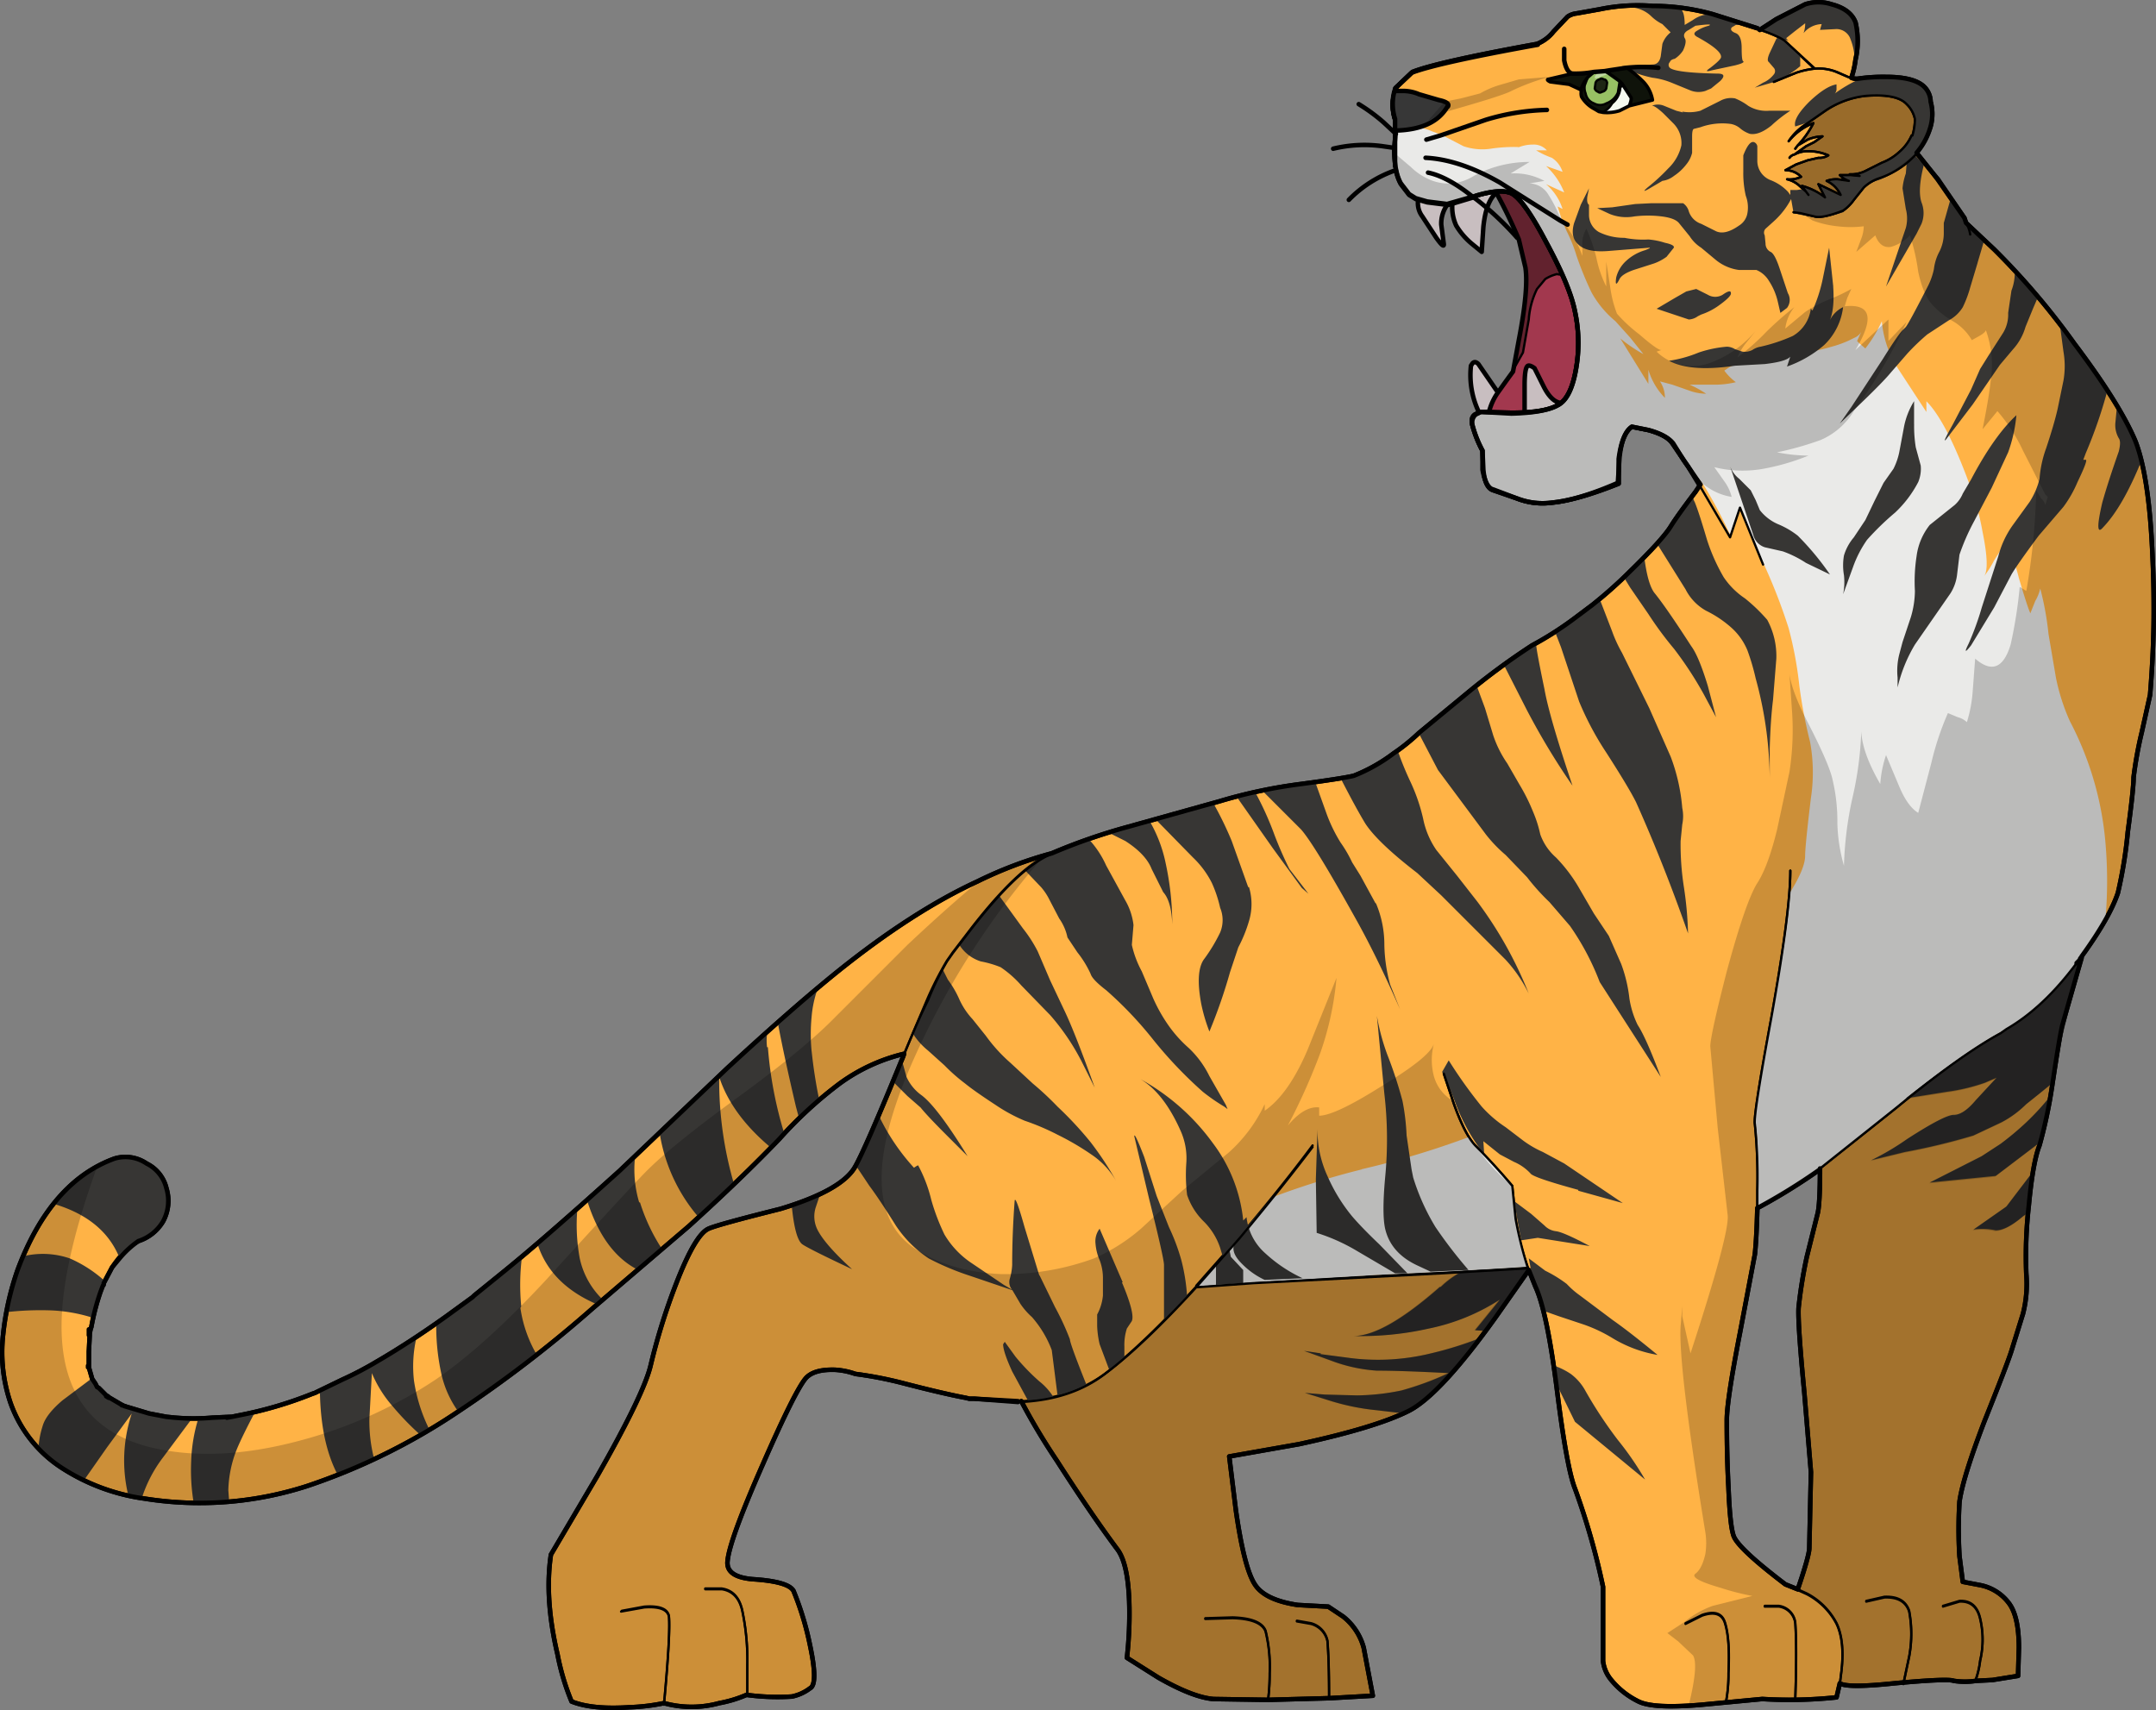
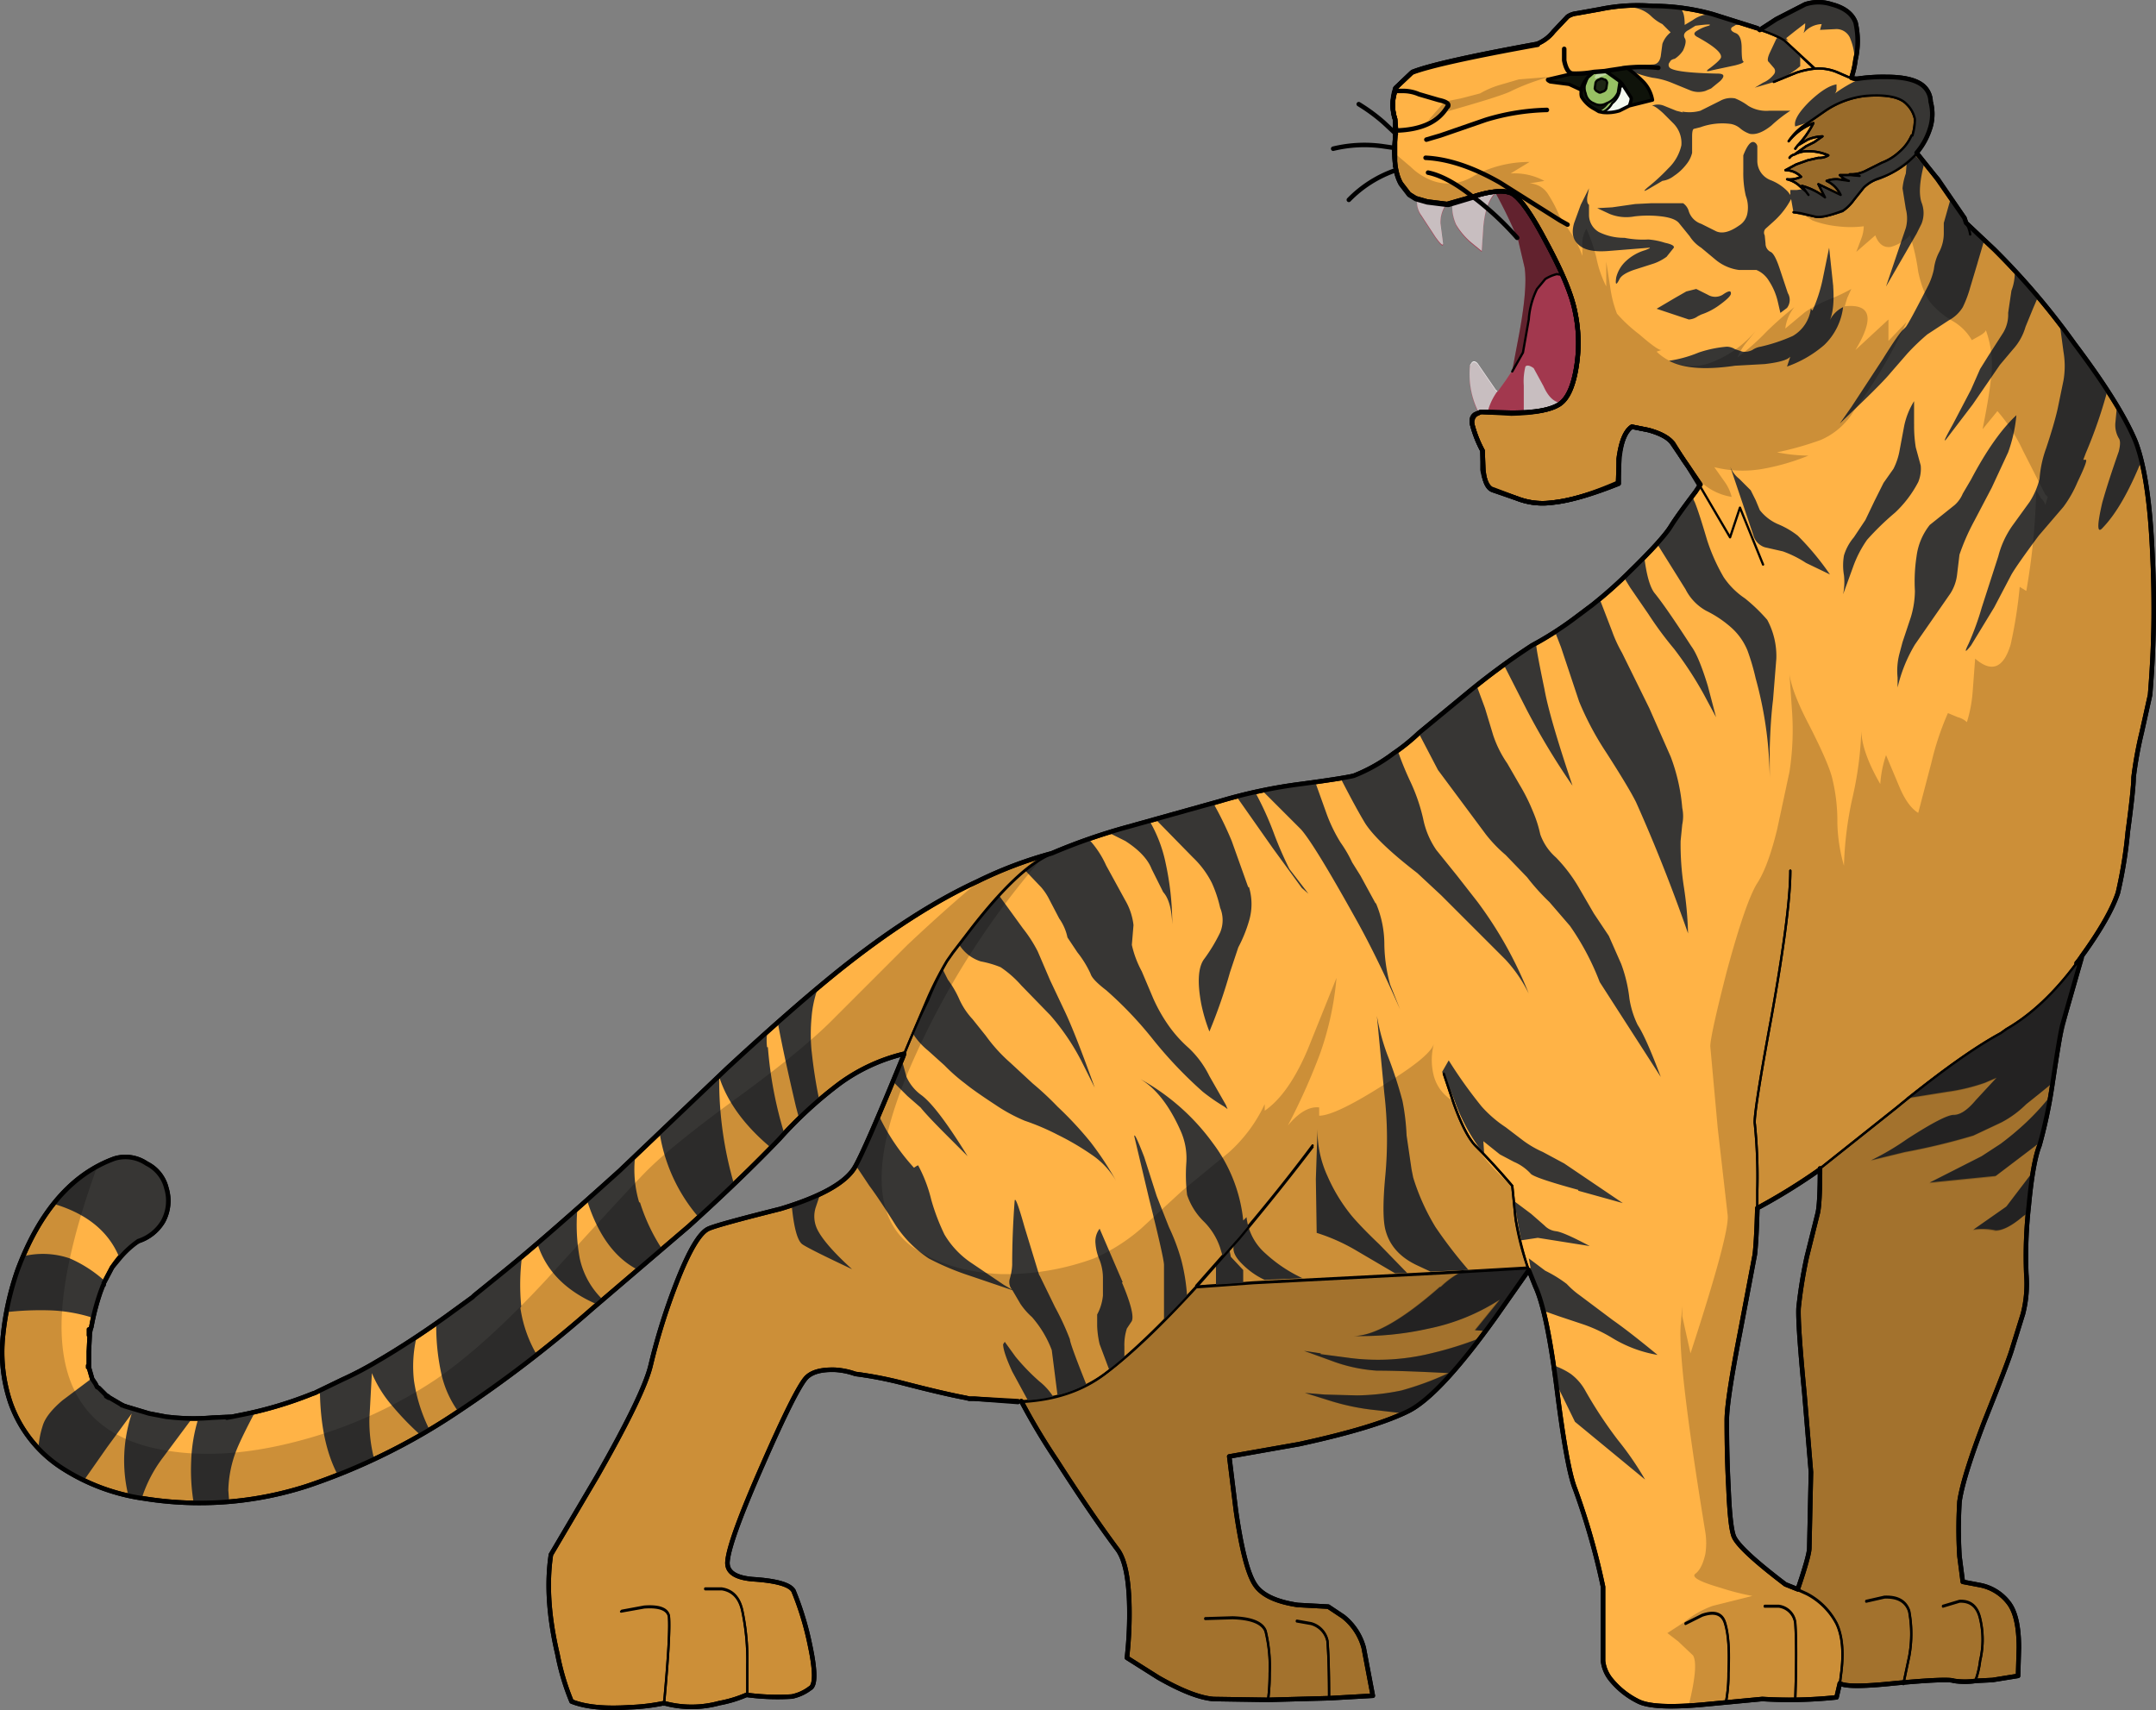
<svg xmlns="http://www.w3.org/2000/svg" width="429.909" height="341.026" viewBox="0 0 429.909 341.026">
  <rect x="0" y="0" width="429.909" height="341.026" fill="#808080" stroke="none" />
  <g id="Tiger" transform="translate(0.45 0.449)">
    <g id="Group_121960" data-name="Group 121960" transform="translate(282.145 32.743)">
      <path id="Path_61043" data-name="Path 61043" d="M207.792,69.558l-.164-.987a5.368,5.368,0,0,0-2.633-1.81q-4.936-1.645-6.581,3.291v.823H191.5l-.494,1.974a4.37,4.37,0,0,0,.823,3.291l2.8,4.278q1.645,2.3,1.481,1.152l-.494-3.784a6.376,6.376,0,0,1,1.316-4.113l1.316-1.645-.165.823a8.9,8.9,0,0,0,.658,5.1,14.179,14.179,0,0,0,3.291,3.784l1.81,1.481.329-4.936q.494-4.936,2.468-6.746a97.774,97.774,0,0,1,4.443,9.214l1.316,5.594q.658,4.278-1.316,14.479l-1.152,6.088-1.316,1.974-1.645,2.3-.329-.329-3.62-5.265q-.658-.658-1.152-.165l-.329.494a16.683,16.683,0,0,0,1.481,9.049q1.481,3.291,2.633,3.949l.987.329,1.974,1.152a1.779,1.779,0,0,0,1.316.494,12.333,12.333,0,0,0,6.91,0,16.99,16.99,0,0,0,6.581-4.442,36.142,36.142,0,0,0,5.265-6.252L231.649,99.5l-4.607-8.227.329-2.3L217.335,74.165l-5.43-3.126A13.479,13.479,0,0,0,207.792,69.558Z" transform="translate(-190.986 -66.185)" fill="#cb4661" />
      <path id="Path_61044" data-name="Path 61044" d="M208.891,89.2l1.481-1.81a7.891,7.891,0,0,1,2.139-.987l3.62.494,3.291.494,1.481,2.633.329-2.3L211.195,72.907l-5.43-3.126a13.478,13.478,0,0,0-4.113-1.481,2.634,2.634,0,0,1-.658,1.645.527.527,0,0,0-.494.329,97.728,97.728,0,0,1,4.442,9.214l1.316,5.594q.658,4.278-1.316,14.479l-1.152,6.088a21.018,21.018,0,0,0,2.139-3.784l.987-6.417a15.766,15.766,0,0,1,1.974-6.088Z" transform="translate(-184.846 -64.927)" fill="rgba(0,0,0,0.4)" />
      <path id="Path_61045" data-name="Path 61045" d="M212.234,115.364a8.79,8.79,0,0,0,5.759-.494,3.191,3.191,0,0,0,1.481-1.481q-1.974-.329-3.291-3.291l-1.974-3.62q-1.152-.823-1.645-.329a12.037,12.037,0,0,0-.329,3.784V115.2m-9.214-9.708q-.658-.658-1.152-.165l-.329.494a16.682,16.682,0,0,0,1.481,9.049q1.481,3.291,2.633,3.949l.987.329a4.468,4.468,0,0,1-1.316-4.936,12.424,12.424,0,0,1,1.645-3.126l-.329-.329-3.62-5.265m4.113-34.552a1.469,1.469,0,0,0,.658-1.481l-.164-.987a5.368,5.368,0,0,0-2.633-1.81q-4.936-1.645-6.581,3.291v.823H191.5l-.494,1.974a4.37,4.37,0,0,0,.823,3.291l2.8,4.278q1.645,2.3,1.481,1.152l-.494-3.784a6.376,6.376,0,0,1,1.316-4.113l1.316-1.645-.165.823a8.9,8.9,0,0,0,.658,5.1,14.178,14.178,0,0,0,3.291,3.784l1.81,1.481.329-4.936q.494-4.936,2.468-6.746l.494-.494Z" transform="translate(-190.986 -66.25)" fill="rgba(255,255,255,0.9)" />
      <path id="Path_61046" data-name="Path 61046" d="M207.792,69.558l-.164-.987a5.368,5.368,0,0,0-2.633-1.81q-4.936-1.645-6.581,3.291v.823H191.5l-.494,1.974a4.37,4.37,0,0,0,.823,3.291l2.8,4.278q1.645,2.3,1.481,1.152l-.494-3.784a6.376,6.376,0,0,1,1.316-4.113l1.316-1.645-.165.823a8.9,8.9,0,0,0,.658,5.1,14.179,14.179,0,0,0,3.291,3.784l1.81,1.481.329-4.936q.494-4.936,2.468-6.746a97.774,97.774,0,0,1,4.443,9.214l1.316,5.594q.658,4.278-1.316,14.479l-1.152,6.088-1.316,1.974-1.645,2.3-.329-.329-3.62-5.265q-.658-.658-1.152-.165l-.329.494a16.683,16.683,0,0,0,1.481,9.049q1.481,3.291,2.633,3.949l.987.329,1.974,1.152a1.779,1.779,0,0,0,1.316.494,12.333,12.333,0,0,0,6.91,0,16.99,16.99,0,0,0,6.581-4.442,36.142,36.142,0,0,0,5.265-6.252L231.649,99.5l-4.607-8.227.329-2.3L217.335,74.165l-5.43-3.126A13.479,13.479,0,0,0,207.792,69.558Z" transform="translate(-190.986 -66.185)" fill="rgba(0,0,0,0.2)" />
      <path id="Path_61047" data-name="Path 61047" d="M219.612,82.92l-1.645-2.633-3.291-.494-3.291-.494a7.862,7.862,0,0,0-2.3.987l-1.645,1.974a16.442,16.442,0,0,0-1.645,6.088l-1.152,6.581L202.5,98.715" transform="translate(-183.555 -57.828)" fill="none" stroke="#000" stroke-linecap="round" stroke-linejoin="round" stroke-width="0.45" />
-       <path id="Path_61048" data-name="Path 61048" d="M207.727,69.558l-.165-.987a5.367,5.367,0,0,0-2.632-1.81q-4.936-1.645-6.581,3.291v.823l-.165,1.152-.165.823a8.9,8.9,0,0,0,.658,5.1,14.178,14.178,0,0,0,3.291,3.784l1.81,1.481.329-4.936q.494-4.936,2.468-6.746l.494-.494a1.469,1.469,0,0,0,.658-1.481,10.612,10.612,0,0,1,4.113,1.645,29.207,29.207,0,0,1,5.43,2.962l10.037,14.808-.329,2.3,4.607,8.227-2.8,10.695a46.782,46.782,0,0,1-5.265,6.252,16.99,16.99,0,0,1-6.581,4.442,12.333,12.333,0,0,1-6.911,0,1.779,1.779,0,0,1-1.316-.494l-1.974-1.152-.987-.329q-1.152-.658-2.633-3.949a17.029,17.029,0,0,1-1.481-9.049l.329-.494q.494-.494,1.152.165l3.62,5.265.329.329,1.645-2.3,1.316-1.81,1.152-6.252q1.974-10.2,1.316-14.479l-1.316-5.594a97.781,97.781,0,0,0-4.442-9.214m-8.227-.658H191.6l-.494,1.974a4.371,4.371,0,0,0,.823,3.291l2.8,4.278q1.646,2.3,1.481,1.152l-.494-3.784a6.375,6.375,0,0,1,1.316-4.113l1.316-1.645M212.334,115.3v-5.43q0-3.126.494-3.784.329-.494,1.481.329l1.81,3.62q1.481,2.962,3.291,3.291a2.384,2.384,0,0,1-1.316,1.481A8.791,8.791,0,0,1,212.334,115.3Zm-5.265-4.113a11.349,11.349,0,0,0-1.645,3.291,4.267,4.267,0,0,0,1.316,4.772" transform="translate(-190.921 -66.185)" fill="none" stroke="#000" stroke-linecap="round" stroke-linejoin="round" stroke-width="0.9" />
    </g>
    <g id="Group_121961" data-name="Group 121961" transform="translate(0 0)">
      <path id="Path_61049" data-name="Path 61049" d="M379.006,46.761l-5.594,2.962L369.957,51.7h-.494l-8.885-2.962a46,46,0,0,0-12.011-1.645,37.3,37.3,0,0,0-10.53.658l-4.607.823a3.909,3.909,0,0,0-1.81.658l-2.633,2.962a9.492,9.492,0,0,1-3.291,2.468q-20.073,3.62-25.174,5.594l-3.291,3.126-.329,1.974a8.985,8.985,0,0,0,.329,4.278v5.759a16.041,16.041,0,0,0,1.152,6.91l1.645,2.139,1.316.823,2.3.658,3.949.494,5.594-1.645q4.607-1.316,6.581-.658,2.633.494,7.569,9.872,4.771,8.72,5.759,13.821a29.831,29.831,0,0,1,.329,10.859q-.987,6.581-3.784,7.9-2.633,1.481-9.214,1.645l-6.088-.329-1.152.494a1.941,1.941,0,0,0-.494,2.3,23.191,23.191,0,0,0,1.974,4.936v3.784q.658,3.62,2.139,3.949l4.771,1.81a13.972,13.972,0,0,0,6.911.823q5.265-.494,13.163-3.949l.165-4.936q.658-4.936,2.468-6.252l3.455.658q3.62.987,4.936,2.633l5.43,8.227-.823,1.481a83.6,83.6,0,0,0-5.1,6.911q-1.645,2.633-8.227,9.049a89.475,89.475,0,0,1-7.4,6.581l-3.949,2.962a66.905,66.905,0,0,1-8.062,5.1,140.682,140.682,0,0,0-13.163,9.708L302,191.882,297.068,196a26.978,26.978,0,0,1-8.227,4.278q-1.81.658-10.366,1.81a115.525,115.525,0,0,0-16.289,3.291l-18.1,5.265a124.829,124.829,0,0,0-15.466,5.265,88.156,88.156,0,0,0-14.808,5.594q-12.5,5.923-27.477,17.77-9.214,7.4-22.212,19.744l-21.554,20.4q-14.973,13.492-23.035,19.909l-5.759,4.936h-.165l-.329.329-5.43,3.949q-7.4,5.265-13.656,8.885a68.57,68.57,0,0,1-6.911,3.62l-4.936,2.468h-.494l-.494.329a78.852,78.852,0,0,1-14.479,4.278l-1.645.329h-.165l-3.62.329-7.4-.165-1.645-.164h-.165l-3.455-.658-3.291-.987-2.139-.823h-.165l-2.633-1.645q.658.658-.329,0h0l-1.645-1.645v-.165l-.494-.658-.658-.987-.658-2.468v-6.252l.165-.329.329-1.316a45.554,45.554,0,0,1,1.81-6.911l.494-1.316v-.165l.165-.329,1.645-3.291,1.316-1.645q.658-.987-.329.329a13.664,13.664,0,0,1,2.139-2.3l.823-.658v-.165l1.316-.658a8.752,8.752,0,0,0,4.936-4.113,8.126,8.126,0,0,0,.658-6.417,7.421,7.421,0,0,0-3.949-4.936,7.61,7.61,0,0,0-6.417-.987q-12.834,4.607-19.251,22.048a56.892,56.892,0,0,0-2.962,13.163,30.453,30.453,0,0,0,1.481,13.327,24.773,24.773,0,0,0,10.53,13.163A38.957,38.957,0,0,0,47.8,344.735a69.8,69.8,0,0,0,32.413-2.468,125,125,0,0,0,30.11-14.808,282.543,282.543,0,0,0,26.819-20.567l19.086-16.454Q166.92,280.9,174.324,273A77.165,77.165,0,0,1,186.5,261.974a35.976,35.976,0,0,1,12.834-5.923l-.165.494q-7.733,18.922-9.543,22.212-2.962,4.607-14.973,8.227-12.5,3.126-14.315,3.949-2.633,1.152-6.417,10.859a105.05,105.05,0,0,0-5.1,16.453q-1.316,5.43-10.695,22.048l-9.214,15.631q-1.316,8.72,1.316,19.909a56.04,56.04,0,0,0,2.962,9.379q3.949,1.645,11.517,1.152a51.194,51.194,0,0,0,6.581-.658,24.027,24.027,0,0,0,11.188,0,47.8,47.8,0,0,0,5.43-1.645,40.09,40.09,0,0,0,9.049,0,8.172,8.172,0,0,0,3.62-1.481q1.645-.823,0-8.556a60.035,60.035,0,0,0-3.291-10.859q-.987-1.81-7.569-2.3-5.923-.494-5.594-3.62.329-4.113,7.075-19.415,6.417-14.644,8.556-17.112,1.645-1.81,5.923-1.645a14.839,14.839,0,0,1,3.949.823q2.3,0,9.379,1.81,8.227,2.139,12.669,2.962h.494l1.152.164,8.72.494h.494q2.3,4.278,7.24,11.847,6.746,10.53,12.011,17.605,2.468,3.291,2.468,12.834a77.5,77.5,0,0,1-.494,8.885l6.252,3.949q6.91,3.949,11.024,4.278a85.633,85.633,0,0,0,10.859,0l12.176-.329,8.72-.329-1.81-9.543a11.826,11.826,0,0,0-4.113-6.252l-2.962-1.974-6.088-.329q-6.581-.987-8.556-4.113-1.974-3.291-3.784-14.808l-1.316-10.695,13.986-2.633q15.3-3.291,21.719-6.417,6.252-3.126,17.441-18.757l6.581-9.543a18.715,18.715,0,0,0,1.316,3.455q2.3,4.936,4.278,20.4,1.974,15.8,3.62,19.909a129.583,129.583,0,0,1,5.43,19.58v14.808a6.542,6.542,0,0,0,1.645,3.784,18.881,18.881,0,0,0,5.594,4.278q2.962,1.645,12.5.658l12.176-1.152a88.889,88.889,0,0,0,14.808-.329l.658-2.8q1.645.987,10.859,0,10.695-.987,11.847-.658a10.379,10.379,0,0,0,4.278.165l3.291-.165,5.265-.823a30.5,30.5,0,0,0,.165-5.594q0-6.252-1.974-8.885Q418,363,413.888,362.012l-3.455-.658-.658-5.1a89.167,89.167,0,0,1,0-10.859q.658-4.771,4.936-15.96,4.607-11.517,5.43-14.15l2.3-7.4a24.1,24.1,0,0,0,.658-7.9,90.39,90.39,0,0,1,.494-13.656q.823-8.885,2.139-11.847.987-2.468,2.468-11.682,1.645-11.024,2.139-12.669l2.962-10.366.823-2.962q5.594-7.9,7.24-12.834a89.943,89.943,0,0,0,1.975-12.176q.987-8.556.987-10.859a78.321,78.321,0,0,1,1.645-9.049l1.645-7.4A191.979,191.979,0,0,0,448.276,157q-.658-16.124-3.455-23.035-3.291-7.569-12.176-19.744a168.491,168.491,0,0,0-15.96-18.593l-5.594-5.265-.493-.987-5.1-7.733-1.152-1.152-3.291-4.113a15.571,15.571,0,0,0,2.962-5.265,9.41,9.41,0,0,0,0-4.936,4.309,4.309,0,0,0-1.645-3.291q-2.139-1.645-7.24-1.645a34.81,34.81,0,0,0-5.43.329,3.124,3.124,0,0,1-1.645-.165,12.105,12.105,0,0,0,.987-3.62,16.526,16.526,0,0,0,0-7.4q-.987-2.633-4.772-3.62a8.5,8.5,0,0,0-5.265,0m2.962,232.16q0,7.24-.494,9.049l-1.974,8.556a45.361,45.361,0,0,0-1.645,10.2q-.329,3.291.987,16.947l1.316,15.8-.329,15.3q0,1.316-2.3,8.227l-2.468-1.152q-8.885-6.746-10.2-9.379-.823-1.645-1.152-10.037-.329-6.088-.329-13.327,0-3.949,2.633-17.441l2.962-15.631q.329-2.962.494-9.379a104.281,104.281,0,0,0,12.5-7.569Z" transform="translate(-19.506 -46.35)" fill="#ffb346" />
      <path id="Path_61050" data-name="Path 61050" d="M243.333,60.862,239.384,63.5a15.513,15.513,0,0,0-3.291,3.291,13.09,13.09,0,0,1,4.936-3.62,22.208,22.208,0,0,1-2.962,4.442l1.974-1.152A5.231,5.231,0,0,1,243,65.8l-1.645,1.152-1.645.823-2.3,1.645a5.022,5.022,0,0,1,2.8-.658,10.2,10.2,0,0,1,3.949.823l-1.974.494-2.139.494-2.3.823L235.6,72.544a4.139,4.139,0,0,1,3.291,1.316,11.422,11.422,0,0,1-2.962.494,5.616,5.616,0,0,1,2.3,1.152l1.645,1.316-.987-1.152a10.173,10.173,0,0,1,4.607,2.3l-1.316-2.633,4.443,2.139a5.738,5.738,0,0,0-2.8-2.8,3.294,3.294,0,0,1,2.139-.329l2.3.329-1.81-.987a3.576,3.576,0,0,1,1.974-.165h1.974a4.583,4.583,0,0,1-1.974-.329,5.108,5.108,0,0,0,3.291-.658l3.126-1.481a11.214,11.214,0,0,0,3.291-2.139,8.689,8.689,0,0,0,2.633-3.291,5,5,0,0,0,.494-3.291,5.2,5.2,0,0,0-1.316-2.962q-2.139-2.139-8.227-1.645a17.227,17.227,0,0,0-8.391,3.291Z" transform="translate(119.952 -39.062)" fill="rgba(0,0,0,0.4)" />
      <path id="Path_61051" data-name="Path 61051" d="M184.528,261.644l13.986-2.633q15.3-3.291,21.719-6.417,6.252-3.126,17.441-18.757l6.581-9.543-.165-.329-16.947.987L189.3,226.927l-11.353.823Q167.087,239.6,159.683,245.19q-6.746,4.936-16.783,5.43,2.3,4.278,7.24,11.846,6.746,10.53,12.011,17.605,2.468,3.291,2.468,12.834a77.511,77.511,0,0,1-.494,8.885l6.252,3.949q6.911,3.949,11.024,4.278a85.728,85.728,0,0,0,10.859,0l12.176-.329,8.72-.329-1.81-9.543a11.827,11.827,0,0,0-4.113-6.252l-2.962-1.974-6.088-.329q-6.581-.987-8.556-4.113-1.974-3.291-3.784-14.808l-1.316-10.695M316.65,192.7,304.8,202.411l-.987.823-.329.165-.329.165a1.586,1.586,0,0,1-.823.658q0,7.239-.494,9.049l-1.974,8.556a45.359,45.359,0,0,0-1.645,10.2q-.329,3.291.987,16.947l1.316,15.8-.329,15.3q0,1.316-2.3,8.227l1.645.658q4.607,2.468,6.088,5.923,1.645,3.291.987,9.379l-.329,2.633q1.645.987,10.859,0,10.695-.987,11.847-.658a10.38,10.38,0,0,0,4.278.164l3.291-.164,5.265-.823a30.509,30.509,0,0,0,.164-5.594q0-6.252-1.974-8.885-1.645-2.633-5.759-3.62l-3.455-.658-.658-5.1a89.144,89.144,0,0,1,0-10.859q.658-4.771,4.936-15.96,4.607-11.517,5.43-14.15l2.3-7.4a24.1,24.1,0,0,0,.658-7.9,90.394,90.394,0,0,1,.494-13.656q.823-8.885,2.139-11.847.987-2.468,2.468-11.682,1.645-11.024,2.139-12.669l2.962-10.366.823-2.962-.987,1.152q-6.581,8.885-13.986,13.163l-1.152.823q-7.9,4.278-20.732,14.808l-.494.329-.494.329Z" transform="translate(60.127 28.35)" fill="rgba(0,0,0,0.2)" />
      <path id="Path_61052" data-name="Path 61052" d="M324.292,60.066l4.442-1.81a16.867,16.867,0,0,1,3.62-.823L326.6,52q-.823-.823-4.936-2.3m6.911,23.693.494-.658a18.488,18.488,0,0,0,3.126-4.442,11.592,11.592,0,0,0-4.936,3.62,11.638,11.638,0,0,1,3.291-3.291l3.784-2.633a17.878,17.878,0,0,1,8.227-3.126q6.252-.494,8.227,1.645a5.735,5.735,0,0,1,1.645,2.962,11.4,11.4,0,0,1-.494,3.291h-.165a9.232,9.232,0,0,1-2.468,3.291,10.588,10.588,0,0,1-3.455,2.139l-3.291,1.645a6.351,6.351,0,0,1-3.126.658l1.974.329-1.974-.165h-1.974a4.573,4.573,0,0,0,1.81,1.152l-2.3-.329a5.841,5.841,0,0,0-2.139.329,5.737,5.737,0,0,1,2.8,2.8l-4.442-2.139,1.316,2.633a13,13,0,0,0-4.607-2.3l.823,1.152.494.658m-.494-.658-1.481-1.316a5.617,5.617,0,0,0-2.3-1.152,5.213,5.213,0,0,0,2.8-.494,4.37,4.37,0,0,0-3.126-1.316l2.139-1.152,2.3-.823,2.139-.494a3.273,3.273,0,0,0,1.974-.494,10.2,10.2,0,0,0-3.949-.823,5.555,5.555,0,0,0-2.8.658,1.6,1.6,0,0,0-.987.658m.987-.658,2.3-1.645,1.645-.823L334,70.925a8.083,8.083,0,0,0-2.962.658l-1.974,1.152m23.693,1.645a18.942,18.942,0,0,1-7.569,4.936,8.105,8.105,0,0,0-2.962,1.81l-1.974,2.468a8.728,8.728,0,0,1-2.139,2.139q-4.278,1.645-5.759,1.152l-2.8-.658-1.316-.165m4.113-28.629a10.2,10.2,0,0,1,4.936.823l1.81.823.658.165M363.451,90.5a6.487,6.487,0,0,0-.823-2.3M384.676,235.79q-6.581,8.885-13.986,13.163l-1.152.823q-7.9,4.278-20.732,14.808l-15.3,12.176m-12.5,7.9v-3.62a105.063,105.063,0,0,0-.494-13.163q-.329-1.645,3.291-21.225,3.784-21.061,3.784-29.287m-69.1,40.476,1.974,5.923q2.3,6.417,4.443,8.556,3.291,3.291,7.24,7.9l.658,6.581a50.236,50.236,0,0,0,2.468,9.708v.329m0-.329-16.947.987-37.843,1.974-11.353.823q-10.859,11.847-18.264,17.441-6.746,4.936-16.618,5.43m58.081-51.006q-6.252,8.391-14.479,18.1l-8.72,9.872m20.073,66.8,2.8.494a4.559,4.559,0,0,1,3.291,3.455q.329,3.949.329,11.517m-24.68-15.96,5.43-.165q5.594.165,6.581,2.633a29.69,29.69,0,0,1,.823,8.391,41.242,41.242,0,0,1-.329,5.43m134.59-18.757,3.291-.987q3.291-.165,4.113,3.455a18.038,18.038,0,0,1,0,8.391,17.411,17.411,0,0,1-.987,4.113m-21.719-15.96,3.62-.823q3.949-.165,4.936,2.8a24.638,24.638,0,0,1,0,9.049l-1.152,5.43m-12.669,0,.329-2.633q.658-5.923-.987-9.379a13.966,13.966,0,0,0-5.923-5.923l-1.81-.823m-6.581,3.291h2.8a3.8,3.8,0,0,1,3.291,3.455q.329,4.936,0,14.808m-21.883-14.808,3.291-1.645q3.784-1.316,4.607,1.645.987,3.291.658,9.872a29.662,29.662,0,0,1-.494,5.759M150.871,253.889l4.607-10.859a68.907,68.907,0,0,1,3.949-7.733l1.152-1.645,3.784-4.936q9.214-11.847,15.466-14.644l.329-.165M94.6,364.95l4.442-.823q4.442-.329,4.936,1.81.329,3.455-.987,17.605m8.227-23.035h3.291q3.291.494,4.113,4.442a48.171,48.171,0,0,1,.987,10.859v5.923" transform="translate(28.956 -44.188)" fill="none" stroke="#000" stroke-linecap="round" stroke-linejoin="round" stroke-width="0.45" />
      <path id="Path_61053" data-name="Path 61053" d="M369.957,51.862l3.291-2.139,5.759-2.962a8.5,8.5,0,0,1,5.265,0q3.784.987,4.772,3.62a16.525,16.525,0,0,1,0,7.4,17.924,17.924,0,0,1-.823,3.62,2.6,2.6,0,0,0,1.481.165,34.809,34.809,0,0,1,5.43-.329q5.1,0,7.24,1.645a4.309,4.309,0,0,1,1.645,3.291,9.411,9.411,0,0,1,0,4.936,17.3,17.3,0,0,1-2.8,5.265l3.291,4.113.987,1.152,5.265,7.733.329.987,5.594,5.265a145.355,145.355,0,0,1,15.96,18.757q9.05,12.011,12.176,19.415,2.8,7.075,3.455,23.2a209.237,209.237,0,0,1-.494,27.477l-1.645,7.4a78.348,78.348,0,0,0-1.645,9.049q0,2.3-1.152,10.859a89.931,89.931,0,0,1-1.974,12.176q-1.645,4.936-7.24,12.669h0v.165l-.823,2.962-2.962,10.366q-.494,1.645-2.139,12.669a98.564,98.564,0,0,1-2.468,11.518q-1.316,3.291-2.139,12.011a89.646,89.646,0,0,0-.494,13.656,24.1,24.1,0,0,1-.658,7.9l-2.3,7.4q-.823,2.633-5.43,14.15-4.278,11.188-4.936,15.96a89.205,89.205,0,0,0,0,10.859l.658,5.1,3.455.658a9.415,9.415,0,0,1,5.759,3.62q1.974,2.633,1.974,8.885l-.165,5.594-5.1.823-3.291.164a14.666,14.666,0,0,1-4.443,0q-1.152-.494-11.847.494-9.378.987-10.859,0l-.658,2.8a88.891,88.891,0,0,1-14.808.329l-12.176,1.152q-9.543.823-12.5-.658a16.233,16.233,0,0,1-5.43-4.278,7.157,7.157,0,0,1-1.645-3.784V362.341a143.34,143.34,0,0,0-5.594-19.58q-1.645-4.113-3.62-19.909-1.974-15.466-4.278-20.4l-1.316-3.291-6.581,9.379q-11.188,15.631-17.441,18.757-6.581,3.291-21.719,6.581l-13.986,2.468,1.316,10.695q1.645,11.518,3.784,14.808,1.974,3.126,8.556,4.113l6.088.329,2.962,1.974a11.826,11.826,0,0,1,4.113,6.252l1.81,9.543-8.72.494-12.176.329-10.859-.165q-4.113-.329-11.024-4.278l-6.252-3.949a77.518,77.518,0,0,0,.494-8.885q0-9.708-2.468-12.834-5.265-7.075-12.011-17.605A130.212,130.212,0,0,1,222.7,325.32m-.658,0-8.72-.494h-.987l-.658-.164q-4.443-.823-12.669-2.962a77.423,77.423,0,0,0-9.379-1.81,14.836,14.836,0,0,0-3.949-.823q-4.278-.165-5.923,1.645-2.139,2.468-8.556,17.112-6.746,15.3-7.075,19.415-.329,3.291,5.594,3.62,6.581.494,7.569,2.3a60.031,60.031,0,0,1,3.291,10.859q1.645,7.733,0,8.556a8.885,8.885,0,0,1-3.62,1.645,45.962,45.962,0,0,1-9.049-.329,24.688,24.688,0,0,1-5.43,1.645,20.8,20.8,0,0,1-11.024,0,39.811,39.811,0,0,1-6.91.823q-7.4.494-11.517-1.152a48.163,48.163,0,0,1-2.8-9.379q-2.633-11.188-1.316-19.909l9.214-15.631q9.379-16.454,10.695-22.212a127,127,0,0,1,5.1-16.289q3.784-9.707,6.417-10.859,1.81-.823,14.315-3.949,12.011-3.62,14.808-8.227,1.974-3.291,9.708-22.212l.165-.494a35.977,35.977,0,0,0-12.834,5.923A82.6,82.6,0,0,0,174.489,273q-7.569,7.9-18.1,17.441l-19.251,16.454a249.911,249.911,0,0,1-26.819,20.567,125,125,0,0,1-30.11,14.808A69.8,69.8,0,0,1,47.8,344.735a40.4,40.4,0,0,1-16.124-5.923,25.606,25.606,0,0,1-10.53-13.163,31.417,31.417,0,0,1-1.481-13.492,56.89,56.89,0,0,1,2.962-13.163q6.581-17.441,19.251-22.048a7.5,7.5,0,0,1,6.417.987,7.421,7.421,0,0,1,3.949,4.936,8.579,8.579,0,0,1-.658,6.581,8.925,8.925,0,0,1-4.936,3.949l-1.152.658-.987.823a22.418,22.418,0,0,0-3.126,3.784l-1.645,3.126-.658,1.645a51.442,51.442,0,0,0-1.81,7.075l-.165.494-.165.823v.329l-.165,3.291v3.126l.658,2.3.658.987.329.658.329.165h0l1.645,1.645h0l2.8,1.645h0l.658.329,1.645.494,3.291.987,3.455.658h0l1.645.164a43.5,43.5,0,0,0,7.569,0l3.62-.164h.165l1.645-.329a78.847,78.847,0,0,0,14.479-4.278l.494-.165.329-.165,5.1-2.468a68.568,68.568,0,0,0,6.911-3.62q6.252-3.62,13.656-8.885l5.43-3.949.329-.329h0l6.088-4.936q7.9-6.417,22.87-19.909l21.39-20.4q13.163-12.176,22.377-19.58,14.808-11.847,27.642-17.77a81.564,81.564,0,0,1,14.808-5.594,117.825,117.825,0,0,1,15.137-5.265l18.264-5.1a101.613,101.613,0,0,1,16.289-3.455q8.556-1.152,10.53-1.645a33.343,33.343,0,0,0,7.9-4.442,39.947,39.947,0,0,0,5.1-4.113l9.379-7.733a140.682,140.682,0,0,1,13.163-9.708,66.894,66.894,0,0,0,8.062-5.1l3.949-2.962a89.488,89.488,0,0,0,7.4-6.581q6.582-6.417,8.227-9.049,1.316-2.139,4.936-6.911l.987-1.481-5.594-8.227q-1.152-1.645-4.771-2.633L344.454,131q-1.974,1.316-2.633,6.417v4.936q-8.227,3.291-13.327,3.784a13.972,13.972,0,0,1-6.91-.823l-4.771-1.645q-1.645-.494-1.974-4.113l-.165-3.784a23.19,23.19,0,0,1-1.974-4.936q-.494-1.645.494-2.3l1.152-.494,6.088.165q6.581,0,9.214-1.481,2.8-1.481,3.784-7.9a29.833,29.833,0,0,0-.329-10.859q-.987-4.936-5.759-13.821-4.936-9.378-7.4-9.872-2.139-.658-6.581.658L307.6,86.579l-3.949-.494-2.3-.658-1.316-.823-1.645-2.139q-1.316-2.3-1.316-6.91l.329-3.949-.164-1.974a8.984,8.984,0,0,1-.329-4.278l.494-1.974,3.291-3.126q4.936-1.974,24.845-5.594a7.868,7.868,0,0,0,3.291-2.468l2.8-2.962a3.909,3.909,0,0,1,1.81-.658l4.607-.823a37.3,37.3,0,0,1,10.53-.658,44.651,44.651,0,0,1,12.011,1.645l8.885,2.8m12.5,227.553h0a119.955,119.955,0,0,1-12.5,7.733q-.165,6.252-.494,9.214l-2.962,15.631q-2.633,13.492-2.633,17.441,0,7.24.329,13.328.329,8.391,1.152,10.037,1.316,2.633,10.2,9.379l2.468.987q2.3-6.746,2.3-8.227l.329-15.137-1.316-15.8q-1.317-13.656-1.152-16.947a94.462,94.462,0,0,1,1.645-10.2l2.139-8.556q.494-1.81.494-9.049h0Zm52.158-42.45-.987,1.316.987-1.152M36.772,311.828h0v.329m0-1.152v.658m-.165,6.581h0v.329m.658,2.3Zm6.581,5.43h0Zm-.165,0-.329-.164h0m-2.8-1.645-.329-.165h0q.987.658.329,0Zm24.68,3.949q-1.81.329-.165,0h.165" transform="translate(-19.506 -46.35)" fill="none" stroke="#000" stroke-linecap="round" stroke-linejoin="round" stroke-width="0.9" />
    </g>
    <g id="Group_121962" data-name="Group 121962" transform="translate(238.073 8.474)">
-       <path id="Path_61054" data-name="Path 61054" d="M197.272,269.359a158.432,158.432,0,0,0-17.934,5.594q-8.72,10.53-15.137,17.77l11.353-.823,24.68-1.481q21.225-.987,30.11-1.645a52.393,52.393,0,0,1-2.633-11.024l-.494-4.936q-3.949-4.772-7.24-8.227l-1.481-1.645a171.265,171.265,0,0,1-21.39,6.417M295.5,103.507l-.987.494a21.715,21.715,0,0,1-3.62,1.316,33.891,33.891,0,0,1-7.075,1.316l-7.4.823a14.268,14.268,0,0,0-6.91,2.633,11.23,11.23,0,0,0,2.3,2.3,17.906,17.906,0,0,1-4.607.494h-4.607a20.972,20.972,0,0,1,3.291,1.81,10.108,10.108,0,0,1-3.455-.658l-3.291-1.152-2.468-.658a5.8,5.8,0,0,1,.987,3.291,13.463,13.463,0,0,1-3.291-5.594v2.8l-5.594-9.049a31.177,31.177,0,0,0,4.607,3.126l-2.633-3.291-2.962-3.291a19.983,19.983,0,0,1-4.771-5.759,68.023,68.023,0,0,1-2.962-7.24,29.8,29.8,0,0,0-1.974-4.936l-.987-2.3-.823-2.633.987.494a10.8,10.8,0,0,0-3.291-4.936l3.62,1.645a14.183,14.183,0,0,0-3.62-5.265l3.291,1.152a5.246,5.246,0,0,0-2.139-2.8,16.969,16.969,0,0,1-3.126-1.481h2.139a3.483,3.483,0,0,0-2.8-1.152,7.613,7.613,0,0,0-3.126.658l.329-.165a30.95,30.95,0,0,0-5.594.329,11.584,11.584,0,0,1-5.43-.494l-4.442-2.3-1.81-.658a10.791,10.791,0,0,0-6.91-.658h-.165v1.152l-.329,2.8v.329l.329,3.291v.329a9.367,9.367,0,0,0,.987,2.962l1.645,2.139,1.316.823,2.3.658,3.949.494h.165l5.1-1.481h.494q4.443-1.481,6.581-.823,2.468.494,7.4,9.872,4.772,8.72,5.759,13.821a29.833,29.833,0,0,1,.329,10.859q-.987,6.581-3.784,7.9-2.633,1.481-9.214,1.645l-6.088-.329-.987.494a2.159,2.159,0,0,0-.658,2.3,23.189,23.189,0,0,0,1.974,4.936v3.784q.658,3.62,2.139,3.949l4.772,1.81a13.972,13.972,0,0,0,6.911.823q5.265-.494,13.163-3.949l.329-4.936q.494-4.936,2.468-6.252l3.291.658q3.62.987,4.936,2.633l2.139,3.455.823,1.152,2.8,3.62a91.023,91.023,0,0,1,5.594,10.53l1.974-5.923q1.152,3.62,4.936,12.176a112.122,112.122,0,0,1,4.607,12.011,75.728,75.728,0,0,1,2.139,11.518,97.736,97.736,0,0,0,2.139,11.188,33.84,33.84,0,0,1,.165,11.188q-1.152,9.543-1.152,11.518,0,2.468-2.962,7.24-.494,8.227-4.278,27.642-3.126,16.783-2.633,18.593.658,3.62.329,16.453a117.112,117.112,0,0,0,12.669-7.569q2.962-2.139,15.3-12.5,12.669-10.366,20.732-14.808a39.077,39.077,0,0,0,12.5-10.53,75.867,75.867,0,0,0,8.227-11.847,88.514,88.514,0,0,0,0-15.3,63.684,63.684,0,0,0-7.075-24.187,40.62,40.62,0,0,1-2.8-8.72l-1.481-8.72a59.237,59.237,0,0,0-1.645-9.05,8.654,8.654,0,0,1-.987,2.468l-.987,2.468q-.658-1.481-2.3-7.075-1.152-4.772-2.962-6.581l-1.974,3.126a19.86,19.86,0,0,1-1.975,3.126q1.152-1.645-.329-8.885a52.205,52.205,0,0,0-2.633-9.543q-4.607-12.5-8.556-16.454v2.139l-5.594-8.556a20.693,20.693,0,0,1-3.291-9.543,26.094,26.094,0,0,1-3.291,5.43l-1.152-.987-.494-.494.823-1.81a2.782,2.782,0,0,1-1.316,1.152Z" transform="translate(-164.2 -45.097)" fill="#eaeae8" />
      <path id="Path_61055" data-name="Path 61055" d="M225.2,104.9l1.645,2.8,4.442,7.569,1.974-5.923,4.607,11.353" transform="translate(-124.833 -17.038)" fill="none" stroke="#000" stroke-linecap="round" stroke-linejoin="round" stroke-width="0.45" />
      <path id="Path_61056" data-name="Path 61056" d="M199.722,77q3.949.823,9.049,4.936l.494-.329q4.442-1.316,6.581-.658,2.468.494,7.4,9.872,4.771,8.72,5.759,13.821a29.832,29.832,0,0,1,.329,10.859q-.987,6.581-3.784,7.9-2.633,1.481-9.214,1.645l-6.088-.329-.987.494a2.159,2.159,0,0,0-.658,2.3,23.187,23.187,0,0,0,1.974,4.936v3.784q.658,3.62,2.139,3.949l4.772,1.81a13.972,13.972,0,0,0,6.91.823q5.265-.494,13.163-3.949l.329-4.936q.494-4.936,2.468-6.252l3.291.658q3.62.987,4.936,2.633l2.139,3.455.823,1.152,2.3,3.784m-54.461-68.94,2.8-.823,9.049-3.126A45.066,45.066,0,0,1,223.415,64.5m-24.187,9.543q6.746.329,14.808,4.936l12.011,7.569,1.481.823m-18.757-5.43.494.329A59.967,59.967,0,0,1,217.491,90m-33.565-7.569a23.8,23.8,0,0,1,9.379-5.923,9.3,9.3,0,0,0,.987,2.8l1.645,2.139,1.316.823,2.3.658,3.949.494h.329l4.936-1.481M221.6,51.5q-20.073,3.62-25.174,5.594L193.14,60.22l-.329,1.974a8.986,8.986,0,0,0,.329,4.278v5.594h0v3.62m-7.24-12.34a35.329,35.329,0,0,1,4.936,3.62l2.468,2.3m-.329,2.8-2.3-.329a26.486,26.486,0,0,0-9.872.494" transform="translate(-153.487 -51.5)" fill="none" stroke="#000" stroke-linecap="round" stroke-linejoin="round" stroke-width="0.9" />
    </g>
    <g id="Group_121963" data-name="Group 121963" transform="translate(0.978 0)">
      <path id="Path_61057" data-name="Path 61057" d="M56.956,328.775l-3.291-.164-1.645-.164h-.165l-3.455-.658-3.291-.987-2.3-.823-2.962-1.645v-.164l-1.974-1.81-.823-1.645-5.923,4.442q-3.291,2.8-3.949,5.1a17.407,17.407,0,0,0-.823,4.278,29.644,29.644,0,0,0,9.049,6.582l4.607-6.582,4.936-6.746a29.566,29.566,0,0,0-.658,16.454l2.633.494a26.975,26.975,0,0,1,4.278-8.227l5.759-7.733m7.4,16.454L64.2,343.09a23.457,23.457,0,0,1,1.645-8.062q1.152-2.8,3.784-7.733l-4.936.987-3.62.329h-2.8a32.258,32.258,0,0,0-1.481,8.72,39.517,39.517,0,0,0,.494,8.227l7.075-.329m58.246-38.83a44.582,44.582,0,0,1,.165-10.037l-3.455,2.8-5.594,4.936-8.062,5.759a44.183,44.183,0,0,0,.987,9.872,20.37,20.37,0,0,0,3.455,7.733q7.24-4.772,15.631-11.353a25.764,25.764,0,0,1-3.291-9.379m-20.731,5.923-7.9,4.936a68.558,68.558,0,0,1-6.91,3.62l-4.442,2.139q.165,10.366,3.62,16.783A75.423,75.423,0,0,0,93.318,337a30.179,30.179,0,0,1-.987-8.227l.494-9.049a24.079,24.079,0,0,0,4.113,6.581,55.263,55.263,0,0,0,5.759,5.923l1.645-1.152a32.589,32.589,0,0,1-3.126-9.872,25.33,25.33,0,0,1,.494-8.556M39.351,301.956l.329-.494a25.7,25.7,0,0,0-7.075-4.607,16.519,16.519,0,0,0-9.049-.494l-1.316,2.8A40.9,40.9,0,0,0,20.1,307.55a60.172,60.172,0,0,1,8.885-.329,31.619,31.619,0,0,1,8.227,1.481,26.015,26.015,0,0,1,1.645-4.936l.494-1.81m12.5-18.922a7.421,7.421,0,0,0-3.949-4.936,7.61,7.61,0,0,0-6.417-.987A28.48,28.48,0,0,0,29.479,286q9.872,2.962,13,10.695l1.645-1.645q0-.329.658-.658l1.481-.823a9.69,9.69,0,0,0,4.936-4.113,8.126,8.126,0,0,0,.658-6.417m167.168,30.439-.329.494q0,1.481,1.81,5.43l3.126,5.759a22.434,22.434,0,0,0,5.1-.658,12.232,12.232,0,0,0-2.8-3.126,41.785,41.785,0,0,1-4.772-4.936l-2.139-2.962m6.91-13.163-2.962-9.708q-1.81-6.417-1.974-5.265-.494,6.581-.494,12.834a11.508,11.508,0,0,1-.494,2.8,2.338,2.338,0,0,0,.494,2.139l1.645,2.8a14.1,14.1,0,0,0,2.3,2.633,21.453,21.453,0,0,1,3.949,6.581l1.152,9.049a25.22,25.22,0,0,0,5.759-2.139q-3.291-8.227-3.291-9.049a52.067,52.067,0,0,0-2.962-6.417l-3.126-6.417m-36.527-21.719,2.633,3.949q1.974,2.633,5.265,7.9a23.374,23.374,0,0,0,6.581,6.581,53.067,53.067,0,0,0,8.227,3.455l8.72,2.962-1.974-1.152-6.581-4.442a17.62,17.62,0,0,1-5.265-5.594,42.19,42.19,0,0,1-2.633-6.91,28.494,28.494,0,0,0-2.633-6.911l-.329.165-.494.329a42.7,42.7,0,0,1-6.91-10.2,75.7,75.7,0,0,1-4.607,9.872m9.214-20.731v-.165l-1.645,4.278,2.633,2.633,2.633,2.3q1.316,1.645,5.265,5.594l4.113,4.113q-6.088-9.872-9.214-12.176a9.034,9.034,0,0,1-2.962-3.62l-.823-2.962m-60.714,48.373.987-.987a16.145,16.145,0,0,1-4.607-8.227,36.631,36.631,0,0,1-.494-9.708l-7.9,6.91q2.633,8.062,12.011,12.011m8.227-20.4a22.945,22.945,0,0,1-.823-9.05l-9.543,8.72q3.291,10.366,10.2,13.821l4.772-4.113a37.244,37.244,0,0,1-4.442-9.379m35.046.987.823-2.468-5.594,2.3q.658,6.581,2.139,7.569t9.872,4.936q-5.43-4.936-6.911-7.9a5.893,5.893,0,0,1-.329-4.442m-16.289-4.607a73.3,73.3,0,0,1-2.962-21.225l-11.847,11.188a33.77,33.77,0,0,0,7.733,16.618l7.075-6.581m6.581-27.313a10.406,10.406,0,0,1,0-2.633l-9.543,8.556q2.468,7.569,10.366,14.15l2.633-2.8a79.343,79.343,0,0,1-3.291-17.276m8.72.823a35.623,35.623,0,0,1,0-6.91,21.943,21.943,0,0,1,1.152-5.43l-7.9,6.581q1.152,6.252,3.62,16.783l.658,2.468L182,265.1a95.67,95.67,0,0,1-1.481-9.543M329.1,322.029l3.62,7.4L346.7,340.951a61.476,61.476,0,0,0-5.43-7.9,86.148,86.148,0,0,1-6.417-9.708,10.434,10.434,0,0,0-2.962-3.455,14.652,14.652,0,0,0-3.291-1.645l.494,3.784m-2.468-31.755-2.633-2.3-3.291-2.468q.329,2.962,1.316,7.733l3.291-.493,10.366,1.645q-5.265-2.8-6.746-2.962a3.779,3.779,0,0,1-2.3-1.152M305.9,302.45q-11.188,9.872-17.276,9.872a61.418,61.418,0,0,0,14.973-1.481,41.231,41.231,0,0,0,14.15-5.759l-4.936,6.088,2.3.165q4.278-5.759,8.556-12.34l.329.987-.329-1.316-13.163.658a17.573,17.573,0,0,0-4.607,3.291m-23.858,13.163-3.291-.494,5.43,1.974a31.429,31.429,0,0,0,9.049,1.974q4.936,0,14.315.494a60.088,60.088,0,0,1-9.378,3.455,45.754,45.754,0,0,1-8.885.987L282.863,324l-3.949-.329,5.265,1.645a45.99,45.99,0,0,0,9.049,1.81l5.594.658.823-.494q5.43-2.633,14.808-14.808a70.864,70.864,0,0,1-10.366,3.291,44.364,44.364,0,0,1-15.8.987l-6.252-.823m-39.488-14.315-4.607-10.695a4.094,4.094,0,0,0-.823,2.962,10.072,10.072,0,0,0,.823,3.291,10.133,10.133,0,0,1,.658,3.784v3.291a9.972,9.972,0,0,1-1.152,3.784v2.3a19.022,19.022,0,0,0,.494,3.62l1.974,5.265,2.962-2.633v-2.139a10.635,10.635,0,0,1,.494-3.62l.987-1.481q.658-1.481-1.974-7.733m6.91-17.276-2.468-7.733q-1.974-5.1-1.974-4.113l2.962,12.5q2.962,11.847,2.962,13.163V309.2l4.607-4.771a38.517,38.517,0,0,0-1.152-7.24,41.285,41.285,0,0,0-2.468-6.581l-2.468-6.252m-13-8.227a15.954,15.954,0,0,1,4.936,5.265,62.824,62.824,0,0,0-5.1-7.733,71.936,71.936,0,0,0-6.581-7.075,60.36,60.36,0,0,0-4.936-4.607l-4.442-4.113a32.071,32.071,0,0,1-4.936-5.43l-2.633-3.291a14.637,14.637,0,0,1-2.633-3.949,20.106,20.106,0,0,0-2.3-3.949l-.987-1.974q-2.3,4.278-5.923,12.834a13.9,13.9,0,0,0,2.962,3.291l3.291,2.962a35.9,35.9,0,0,0,4.113,3.62q1.81,1.481,6.088,4.278a33.328,33.328,0,0,0,5.759,3.126,47.476,47.476,0,0,1,6.581,2.8,52.647,52.647,0,0,1,6.746,3.949M234.161,257.2l2.8,5.594q-3.949-11.024-6.088-15.466l-2.8-5.923-2.468-5.759a27.128,27.128,0,0,0-2.962-4.607L220.5,228.08l-2.633-3.62a97.141,97.141,0,0,0-7.9,9.872,7.876,7.876,0,0,0,4.278,3.291,20.735,20.735,0,0,1,3.949,1.152,21.269,21.269,0,0,1,4.113,3.62l5.759,5.923a45.214,45.214,0,0,1,6.088,8.885m26.984,41.3v3.62l5.43-.329v-2.633l-2.468-2.633-.329-1.645-2.633,3.291v.165m-14.973-37.185q4.607,2.8,7.9,10.2a13.375,13.375,0,0,1,1.152,6.581,33.312,33.312,0,0,0,.165,6.252,13.3,13.3,0,0,0,3.291,5.265,13.3,13.3,0,0,1,3.291,5.265l.494,1.645,1.316-1.481,1.481-1.645q-1.645,1.974.987,4.607a15.553,15.553,0,0,0,4.607,3.291l7.569-.329a28.711,28.711,0,0,1-7.4-4.936,11.205,11.205,0,0,1-3.784-7.24l-.658.658a30.8,30.8,0,0,0-6.088-15.466,44.081,44.081,0,0,0-14.315-12.669m35.211,9.872-.329,10.037.165,10.695a37.714,37.714,0,0,1,8.062,3.62l7.569,4.442h2.468l-5.594-5.759q-3.455-3.291-5.43-5.594a33.988,33.988,0,0,1-4.936-8.062,21.72,21.72,0,0,1-1.974-9.214m-41.628-59.233,3.291,1.645q4.113,2.633,5.265,5.594l2.3,4.607q1.645,1.81,1.81,6.417v-.329a57.587,57.587,0,0,0-1.316-11.847,27.862,27.862,0,0,0-3.291-8.556l-8.227,2.3m-.329,6.746a19.38,19.38,0,0,0-3.62-5.43q-3.455,1.152-7.569,2.962a21.89,21.89,0,0,0-5.1,3.291l3.291,3.455a11.58,11.58,0,0,1,1.645,2.468l1.974,3.784a10.077,10.077,0,0,1,1.645,3.784l1.974,2.962a20.493,20.493,0,0,1,2.633,4.278q.329,1.152,3.126,3.291a75.722,75.722,0,0,1,9.379,9.872,85.189,85.189,0,0,0,9.872,10.366,38.15,38.15,0,0,0,4.278,2.962l.658.493-.329-.823-3.291-5.759a19.467,19.467,0,0,0-4.113-5.594,25.622,25.622,0,0,1-4.113-4.607,31.852,31.852,0,0,1-2.962-5.265l-2.3-5.43a20.157,20.157,0,0,1-1.974-5.265l.329-3.949a12.629,12.629,0,0,0-1.645-4.936l-3.784-6.91m28.3,4.278-3.291-9.214a68.176,68.176,0,0,0-3.784-7.733l-11.517,3.291,7.569,7.733a18.5,18.5,0,0,1,3.784,5.1,25.5,25.5,0,0,1,1.645,4.936,6.417,6.417,0,0,1,0,4.936,33.078,33.078,0,0,1-3.291,5.43q-1.645,2.468-.494,8.72a33.907,33.907,0,0,0,1.645,5.594,104.624,104.624,0,0,0,4.113-11.847l1.645-4.936a27.728,27.728,0,0,0,2.139-5.265,11.69,11.69,0,0,0,0-6.746m1.152-19.086-3.784.823,7.4,10.53,5.759,7.9,1.316,1.152-.494-.658-3.291-4.278a73.216,73.216,0,0,1-2.962-6.746,62.89,62.89,0,0,0-3.949-8.72m26.49,52.651a43.306,43.306,0,0,1-2.139-7.9l1.481,15.466a78.588,78.588,0,0,1,.164,16.783q-.658,7.24,0,10.2,1.152,4.936,6.581,7.4l2.468,1.152,7.569-.329a90.5,90.5,0,0,1-6.581-8.556,43.522,43.522,0,0,1-4.442-9.872l-.329-1.645-.987-6.746a45.152,45.152,0,0,0-.823-6.91,85.8,85.8,0,0,0-2.962-9.049M292.9,225.941l-2.962-5.43-1.645-2.633a25.533,25.533,0,0,0-2.3-3.949,30.7,30.7,0,0,1-2.8-5.759l-2.3-6.417q-6.581.823-10.695,1.645l4.113,4.113,3.784,3.784q2.632,2.962,10.695,17.441,4.278,7.569,9.049,18.428l-1.974-4.936a31.88,31.88,0,0,1-1.152-7.9,20.982,20.982,0,0,0-1.645-8.227m20.238-.329-4.113-5.265-4.113-5.1a16.717,16.717,0,0,1-2.633-6.252,36.344,36.344,0,0,0-2.633-7.569,63.845,63.845,0,0,1-2.468-6.088,29.812,29.812,0,0,1-8.556,4.936l-2.8.658q3.126,6.088,4.936,9.049,2.468,3.784,10.366,9.872l4.771,4.442,6.911,6.91,5.923,5.923a28.386,28.386,0,0,1,4.607,6.746,79.6,79.6,0,0,0-10.2-18.263m110.733,53.8-5.265,6.91-6.581,4.607a12.35,12.35,0,0,1,4.443.165q2.139,0,5.43-2.8l1.152-.823.823-8.062m3.784-15.466a51.062,51.062,0,0,1-5.265,5.759,58.564,58.564,0,0,1-4.936,4.113l-3.784,2.468-10.366,5.265,13.163-1.316,8.885-6.746a25.215,25.215,0,0,1,.987-4.278,29.863,29.863,0,0,0,1.316-5.265m-2.633,0,2.633-2.139q.823-4.443,3.291-14.315l2.8-11.188q-7.733,10.695-16.125,15.3-7.4,3.949-19.086,13.163l8.227-1.316a37.942,37.942,0,0,0,7.569-1.81l2.3-.987-4.113,4.442q-2.468,2.962-4.442,2.962-1.81,0-9.214,4.772a52.711,52.711,0,0,1-7.24,4.278l6.746-1.645a130.85,130.85,0,0,0,13.656-3.291l5.594-2.633a20.475,20.475,0,0,0,4.936-3.62l2.468-1.974m-91.811,19.251,8.885,2.468-11.682-7.9-4.278-2.3a20.118,20.118,0,0,1-3.949-2.3l-3.455-2.633a24.226,24.226,0,0,1-4.772-4.113,92.888,92.888,0,0,1-6.581-9.214l-1.316,2.3,1.152,2.3,1.645,4.278a37.7,37.7,0,0,0,5.594,9.872l-.165-2.633,3.291,2.633,2.8,1.481a9.614,9.614,0,0,1,3.291,2.3q.493.823,9.543,3.291m15.8,32.907q-5.594-4.607-8.885-6.91l-6.581-4.936a17.067,17.067,0,0,1-2.633-2.3,25.6,25.6,0,0,0-4.278-2.633l-3.291-2.468.658,3.455.823,1.974a25.353,25.353,0,0,1,1.645,5.1l2.8.987,4.936,1.645a29.566,29.566,0,0,1,5.923,2.8,25.557,25.557,0,0,0,8.885,3.291m91.317-186.09a5.247,5.247,0,0,0,.658,3.291q.494.658,0,2.633-2.139,6.088-3.291,10.2-1.645,7.075.165,4.936,3.949-4.113,7.733-13.492l-1.316-3.949a62.327,62.327,0,0,0-3.62-7.075l-.329,3.455m-28.136,19.744,3.455-6.581L419.1,136.1a29.581,29.581,0,0,0,1.645-7.4q-4.443,4.113-9.049,12.834l-1.645,2.8a6.221,6.221,0,0,1-1.645,2.3l-2.468,1.974-2.468,1.974a12.593,12.593,0,0,0-2.633,6.252,33.038,33.038,0,0,0-.329,6.911,18.694,18.694,0,0,1-.823,5.265l-1.645,4.936-.658,2.468a13.474,13.474,0,0,0-.329,4.607V183a29.773,29.773,0,0,1,3.455-8.556l7.075-10.2a8.877,8.877,0,0,0,1.316-3.62l.494-4.113a43.848,43.848,0,0,1,2.962-6.746m-65.814,7.075-4.113,4.113,1.316,2.139,3.62,5.265a70.522,70.522,0,0,0,5.1,6.91,72.219,72.219,0,0,1,5.923,9.049l2.468,4.607-1.645-6.252q-1.81-5.923-3.291-7.9-5.1-7.9-7.4-10.695-1.316-1.81-1.974-7.075m15.8,3.949a37.344,37.344,0,0,1-3.291-7.4q-1.646-5.594-2.468-7.569a2.34,2.34,0,0,1-.329-1.316,68.954,68.954,0,0,0-4.443,6.252,18.387,18.387,0,0,1-2.8,3.291l5.759,9.214a10.067,10.067,0,0,0,4.113,4.278,22.153,22.153,0,0,1,4.936,3.291,12.439,12.439,0,0,1,3.291,4.607,45.257,45.257,0,0,1,1.645,5.594,77.308,77.308,0,0,1,2.8,19.744v-5.759q.164-5.759.658-9.708l.658-8.227a15.222,15.222,0,0,0-1.81-7.733,34.106,34.106,0,0,0-4.443-4.278,15.411,15.411,0,0,1-4.278-4.278m6.417-15.3-.987-1.974-2.3-2.3a5.641,5.641,0,0,1-1.81-2.468l4.607,13.656a3.5,3.5,0,0,0,2.3,2.468l3.62.823a21.95,21.95,0,0,1,4.607,2.3l4.771,2.3a54.867,54.867,0,0,0-6.417-7.733,16.6,16.6,0,0,0-3.949-2.3,9.2,9.2,0,0,1-3.62-2.8l-.823-1.974M356.9,103.526l-1.974.494-2.3,1.316-3.62,2.139,1.481.494,2.962.987,1.974.658a3.338,3.338,0,0,0,1.81-.658l.658-.329a13.191,13.191,0,0,0,3.291-1.645q2.8-1.974,2.633-2.633,0-.823-1.645.329a2.864,2.864,0,0,1-2.962,0l-2.3-1.152m-21.39-16.783q-.494-.329-.329-1.645l.329-1.645-1.645,3.291-1.316,3.62q-.823,2.8.823,4.278,1.645,1.645,5.923,1.316l8.227-.658q.493,0-.823.494a9.534,9.534,0,0,0-3.784,2.139,6.617,6.617,0,0,0-1.975,3.291q-.329,2.3.658.329.494-.987,2.8-1.81l4.113-1.316a9.985,9.985,0,0,0,2.468-1.316l1.316-1.645q.658-.658-1.645-1.152a14.569,14.569,0,0,0-3.291-.658,18.929,18.929,0,0,1-4.772-.329,11.278,11.278,0,0,1-5.1-1.152,3.945,3.945,0,0,1-1.974-3.291V86.908m93.95,24.187.658,4.936a16.837,16.837,0,0,1,0,5.759l-1.152,5.594q-.658,2.962-2.3,7.9a22.577,22.577,0,0,0-1.316,6.088,15.1,15.1,0,0,1-1.974,4.607l-3.455,4.772a18.678,18.678,0,0,0-2.8,6.088l-3.291,10.2a55.967,55.967,0,0,1-2.633,7.24q-1.316,2.633.494.329l4.607-7.569,3.455-6.581q1.152-1.974,5.43-7.733l4.936-5.759a23.668,23.668,0,0,0,2.8-4.936q2.139-4.442,1.645-4.442h-.494l.494-1.316a93.357,93.357,0,0,0,4.278-12.34q-4.442-6.581-9.379-13.163v.329M400.342,130.51V125.9a15.267,15.267,0,0,0-1.974,4.936l-.987,5.265a13.1,13.1,0,0,1-1.152,3.291l-1.974,2.8-1.81,3.62-1.81,3.784-2.3,3.455a10.008,10.008,0,0,0-1.974,3.62,11.422,11.422,0,0,0,0,3.949,12.462,12.462,0,0,1-.165,3.784l1.975-5.43a22.5,22.5,0,0,1,2.8-5.43,54.186,54.186,0,0,1,5.594-5.43,22.749,22.749,0,0,0,4.607-6.088,6.9,6.9,0,0,0,.494-3.291l-.987-3.62a26.525,26.525,0,0,1-.329-4.607m-16.125-27.477-.823-7.733-1.316,6.417A30.341,30.341,0,0,1,380.1,107.8a.527.527,0,0,1-.329-.494,7.351,7.351,0,0,1-3.62,5.594,34.368,34.368,0,0,1-6.417,2.139,4.085,4.085,0,0,0-1.645.658,3.4,3.4,0,0,1-1.974.329l-1.481-.494a3.175,3.175,0,0,0-1.645-.494A23.507,23.507,0,0,0,357.4,116.2a24.781,24.781,0,0,1-5.923,1.645q4.278,2.3,13.163.987l5.923-.329q4.278-.494,5.1-1.481l-.329.987-.329.987a23.063,23.063,0,0,0,7.4-4.278,12.526,12.526,0,0,0,3.784-7.569,5.7,5.7,0,0,0-2.8,2.962q1.152-2.3.823-7.075m36.2-3.126a9.864,9.864,0,0,1-.658,3.949L419.1,108.3a7.018,7.018,0,0,1-.987,3.949l-2.962,4.607-1.645,2.633-1.81,4.113-3.62,6.911q-2.3,4.113-1.316,2.962l5.265-6.911,5.43-7.9,2.633-3.126a11.248,11.248,0,0,0,2.468-4.442l1.481-3.62.987-2.3-4.772-5.265m-7.24-1.645,1.316-4.442a26.435,26.435,0,0,1-6.581-8.72l-1.481,5.265v1.974a8.112,8.112,0,0,1-.987,3.949,9.784,9.784,0,0,0-.987,3.291,13.887,13.887,0,0,1-1.316,3.62q-3.62,7.075-4.278,7.9l-.494.494q-.823.658-4.113,5.923l-6.252,9.543-2.3,3.291,4.278-4.113q4.443-4.278,5.923-6.088l3.291-3.784a44.352,44.352,0,0,1,3.949-3.784l4.278-2.8a7.254,7.254,0,0,0,2.8-2.633,23.029,23.029,0,0,0,1.481-3.949l1.481-4.936m-94.443,80.293,4.442,8.72a142.41,142.41,0,0,0,9.214,15.3q-4.607-13.656-5.594-19.251-1.645-7.9-1.645-8.885l-.823.329-5.594,3.784m10.2-6.581,1.152,2.962,3.62,10.859a59.885,59.885,0,0,0,5.43,10.2q4.443,6.91,5.923,9.872,5.594,12.5,10.366,26.161a71.615,71.615,0,0,0-.823-9.214,55.081,55.081,0,0,1-.658-9.214l.329-3.291a7.986,7.986,0,0,0,0-3.291,37.554,37.554,0,0,0-2.3-10.2l-4.278-9.708-5.43-11.024a26.635,26.635,0,0,1-1.974-4.278l-2.468-6.417-1.645,1.316q-3.291,2.633-7.24,5.265M301.62,192.211l3.784,7.24,9.543,12.834A27.668,27.668,0,0,0,318.9,216.4l4.278,4.442a43.354,43.354,0,0,0,4.442,4.936l4.113,4.772a51.557,51.557,0,0,1,5.923,11.188l12.176,18.922q-2.962-7.9-4.607-10.366a18.478,18.478,0,0,1-1.645-5.265,28.984,28.984,0,0,0-1.645-6.911l-2.468-5.594L336.5,228.08l-2.962-5.1a30.673,30.673,0,0,0-4.607-6.088,10.978,10.978,0,0,1-3.126-4.607,25.194,25.194,0,0,0-1.481-4.607,37.737,37.737,0,0,0-2.633-5.265l-2.468-4.278a22.2,22.2,0,0,1-2.8-5.594l-1.645-5.43-1.645-4.442-11.517,9.543M379.281,70.454l3.126-2.139a17.034,17.034,0,0,1,8.227-3.126q6.088-.494,8.227,1.645a5.735,5.735,0,0,1,1.645,2.962,8.8,8.8,0,0,1-.658,3.291,9.235,9.235,0,0,1-2.468,3.291,10.59,10.59,0,0,1-3.455,2.139l-3.291,1.645a5.369,5.369,0,0,1-3.291.494l2.139.494-2.139-.165h-1.974a7.09,7.09,0,0,0,1.974,1.152l-2.3-.329a5.841,5.841,0,0,0-2.139.329,5.737,5.737,0,0,1,2.8,2.8l-4.607-2.139a11.315,11.315,0,0,1,1.481,2.633,13,13,0,0,0-4.607-2.3l.658.987-.494-.494-1.152.165h-1.316v.987l-.494-.658a9.481,9.481,0,0,0-3.455-2.3,4.111,4.111,0,0,1-2.633-3.949v-2.8a1.046,1.046,0,0,0-.658-.823q-.987-.329-2.139,2.633v3.291a19.93,19.93,0,0,0,.494,4.772,6.508,6.508,0,0,1,.329,3.455,3.6,3.6,0,0,1-1.645,2.468q-2.8,1.974-4.607,1.152l-2.962-1.481a3.884,3.884,0,0,1-2.468-2.468,2.879,2.879,0,0,0-1.152-1.645h-6.252l-3.291.165-4.607.658-2.962.165,2.468,1.152a8.86,8.86,0,0,0,4.936.494,22.476,22.476,0,0,1,5.43,0q2.633.329,3.455,1.316L355.588,93a7.452,7.452,0,0,0,2.3,2.3l2.962,2.468a9.179,9.179,0,0,0,4.607,1.974h3.455a5.26,5.26,0,0,1,2.468,2.139,12.885,12.885,0,0,1,1.81,4.278l.494,2.139L375,107.31a2.635,2.635,0,0,0,.165-2.962l-1.645-4.936q-.987-2.962-1.81-3.291a1.825,1.825,0,0,1-.987-1.645l-.164-1.645a1.128,1.128,0,0,1,.164-1.316l1.645-1.481a15.969,15.969,0,0,0,3.455-4.442l.494,2.8,1.316.329,2.8.494q1.645.329,5.759-.987l2.139-2.3,1.974-2.468a6.968,6.968,0,0,1,2.962-1.645,19.828,19.828,0,0,0,5.594-3.291l-.165,1.974a12.232,12.232,0,0,0-.658,2.962l.658,4.113a7.346,7.346,0,0,1,0,3.784l-3.949,11.682,6.088-10.53.987-1.974a5.759,5.759,0,0,0,0-4.278q-.823-2.468.494-7.569l-.987-.987-.658-.658a12.576,12.576,0,0,0,1.81-2.633l1.152-3.126a9.408,9.408,0,0,0,0-4.936,4.308,4.308,0,0,0-1.645-3.291q-2.139-1.645-7.24-1.645a34.812,34.812,0,0,0-5.43.329,27.393,27.393,0,0,0-4.772,2.8,1.341,1.341,0,0,0,.329-.987v-.823q-2.139.329-5.43,3.455-3.291,3.291-2.8,4.936l2.633-.823m-25.009-1.974-1.316-.329L350.487,67a3.18,3.18,0,0,0-2.468,0q.494-.165,2.3,1.481l1.974,1.974a5.551,5.551,0,0,1,1.645,4.442A9.147,9.147,0,0,1,351.31,79.5a38.532,38.532,0,0,1-4.113,3.784q-1.316,1.152.165.329l2.8-1.645a4.742,4.742,0,0,0,2.3-.987,10.142,10.142,0,0,0,2.468-2.3,5.707,5.707,0,0,0,1.152-2.3V73.087q0-1.316.329-1.481l1.316-.329a12.858,12.858,0,0,1,6.088-.658,4,4,0,0,1,1.974.987,6.066,6.066,0,0,0,1.81.987q1.81.329,4.278-1.645a27.875,27.875,0,0,1,3.784-2.962h-4.278A6.883,6.883,0,0,1,367.27,67a11.755,11.755,0,0,0-2.633-1.481,4.433,4.433,0,0,0-2.962.494L359.7,67l-1.974.987a8.217,8.217,0,0,1-3.62.165m.494-17.276q0-3.126-1.152-3.291l-4.113-.987-4.936.823a6.389,6.389,0,0,1,3.455,1.645,8.82,8.82,0,0,0,2.3,1.645l1.645,1.645a5.039,5.039,0,0,0-1.645,2.3l-.329,2.468q-.329,1.645-1.645,1.645L342.1,59.1l1.81.987a22.863,22.863,0,0,0,4.278,1.316,14.9,14.9,0,0,1,3.784.987l3.62,1.481a4.43,4.43,0,0,0,3.126.165l1.152-.494,1.81-1.481q1.481-1.481-.494-1.481-8.391-.165-9.543-1.152a.793.793,0,0,1,0-1.152q.165-.494.987-.658a5.648,5.648,0,0,0,1.645-1.645q.823-1.81.329-2.468-.493-.987.823-1.645l1.316-.823q3.784-.494,2.633,0a7.862,7.862,0,0,0-2.3.987q-1.152.658.165,1.316,4.772,2.633,4.607,3.949,0,.494-2.139,2.139-1.481.987.329.494l4.607-.987q1.974-.494,1.645-.823-.329,0-.329-2.633,0-2.468-1.152-2.962-1.316-.494-.823-1.152l.823-.494h1.152a5.807,5.807,0,0,1,2.3.494l1.316.494-.329.165,2.3.658,1.645.658-.329.329-1.316,2.8q-.658,1.481-.165,1.81l.987,1.152a1,1,0,0,1,0,1.316,5.4,5.4,0,0,1-2.139,1.645l-1.645.987,2.8-.823a14.535,14.535,0,0,0,3.784-1.645l1.645-1.152.823-.658V56.963l-3.126-2.8v-.329a1.116,1.116,0,0,1,.823.329l-.494-.658,1.645-1.316,2.139-1.645a5.314,5.314,0,0,1-.329,1.974,4.855,4.855,0,0,1,3.62-1.81l-.329,1.152,3.291-.165a2.975,2.975,0,0,1,2.633,1.645,12.013,12.013,0,0,1,.987,4.607,17.325,17.325,0,0,0,0-7.569q-.987-2.633-4.772-3.62a8.5,8.5,0,0,0-5.265,0A79.927,79.927,0,0,0,369.9,51.7l-5.923-2.139-4.772-1.316.658.494h-.494a6.114,6.114,0,0,0-3.126,1.152l-1.645.987Z" transform="translate(-20.1 -46.35)" fill="#373634" />
      <path id="Path_61058" data-name="Path 61058" d="M204.348,227.814q-11.188,9.872-17.276,9.872a61.417,61.417,0,0,0,14.973-1.481,41.231,41.231,0,0,0,14.15-5.759l-4.936,6.088,2.3.164q4.278-5.759,8.556-12.34l.329.987-.329-1.316-13.163.658a17.568,17.568,0,0,0-4.607,3.291m-23.858,13.163-3.291-.494,5.43,1.974a31.426,31.426,0,0,0,9.049,1.974q4.936,0,14.315.494a60.1,60.1,0,0,1-9.379,3.455,45.752,45.752,0,0,1-8.885.987l-6.417-.165-3.949-.329,5.265,1.645a45.984,45.984,0,0,0,9.049,1.81l5.594.658.823-.494q5.43-2.633,14.808-14.808a70.851,70.851,0,0,1-10.366,3.291,44.365,44.365,0,0,1-15.8.987l-6.252-.823m141.994-36.2-5.265,6.91-6.581,4.607a12.353,12.353,0,0,1,4.443.165q2.139,0,5.43-2.8l1.152-.823.823-8.062m-1.316-13.492,2.468-1.974,2.633-2.139q.823-4.442,3.291-14.315l2.8-11.188q-7.733,10.695-16.124,15.3-7.4,3.949-19.086,13.163l8.227-1.316a37.932,37.932,0,0,0,7.569-1.81l2.3-.987-4.113,4.442q-2.468,2.962-4.442,2.962-1.81,0-9.214,4.772a52.708,52.708,0,0,1-7.239,4.278l6.746-1.645a130.856,130.856,0,0,0,13.656-3.291l5.594-2.633a20.475,20.475,0,0,0,4.936-3.62m5.1-1.974A51.064,51.064,0,0,1,321,195.4a58.522,58.522,0,0,1-4.936,4.113l-3.784,2.468-10.366,5.265,13.163-1.316,8.885-6.746a25.231,25.231,0,0,1,.987-4.278,29.86,29.86,0,0,0,1.316-5.265Z" transform="translate(81.285 28.285)" fill="rgba(0,0,0,0.2)" />
    </g>
    <g id="Group_121964" data-name="Group 121964" transform="translate(308.132 9.296)">
      <path id="Path_61059" data-name="Path 61059" d="M211.9,55.4l-5.1,1.152.494.494,3.784.494,2.468,1.152a2.635,2.635,0,0,0,0,1.316,6.424,6.424,0,0,0,2.633,2.468l.823.494h.823a6.708,6.708,0,0,0,3.291-.165l1.974-.987L227.7,60.66a5.861,5.861,0,0,0-1.645-3.291,14.38,14.38,0,0,0-3.291-2.962Q222.431,54.244,211.9,55.4Z" transform="translate(-206.767 -50.459)" fill="#97c064" />
      <path id="Path_61060" data-name="Path 61060" d="M213.5,61.959a8.431,8.431,0,0,0,3.291-.329l1.974-.987q.494-1.316.329-1.645l-1.81-2.8-.165.823a5.894,5.894,0,0,1-1.645,3.291,7.183,7.183,0,0,1-1.974,1.645Z" transform="translate(-202.443 -49.29)" fill="rgba(255,255,255,0.9)" />
      <path id="Path_61061" data-name="Path 61061" d="M214.7,56.374v-.329l1.645-1.152-4.442.494-5.1,1.152.494.494,3.784.494,2.468,1.152a4.576,4.576,0,0,1,1.152-2.3m8.227-1.974-4.936.329.823.494,2.3,1.645.494.494,1.81,2.8q.165.329-.329,1.645l4.607-1.152a5.861,5.861,0,0,0-1.645-3.291A14.379,14.379,0,0,0,222.76,54.4Z" transform="translate(-206.767 -50.451)" fill="rgba(0,0,0,0.9)" />
-       <path id="Path_61062" data-name="Path 61062" d="M218.83,57.41v-.823a.291.291,0,0,0-.329-.329l-.329,2.139a3.978,3.978,0,0,1-2.3,2.139,2.476,2.476,0,0,1-2.468,0,2.548,2.548,0,0,1-1.645-1.974,2.844,2.844,0,0,1-.165-1.645l.494-1.316a4.577,4.577,0,0,0-1.152,2.3,2.635,2.635,0,0,0,0,1.316,6.424,6.424,0,0,0,2.633,2.468l.823.494h.823a4.7,4.7,0,0,0,1.975-1.645A5.116,5.116,0,0,0,218.83,57.41Z" transform="translate(-204.153 -49.677)" fill="rgba(0,0,0,0.9)" />
+       <path id="Path_61062" data-name="Path 61062" d="M218.83,57.41v-.823a.291.291,0,0,0-.329-.329l-.329,2.139a3.978,3.978,0,0,1-2.3,2.139,2.476,2.476,0,0,1-2.468,0,2.548,2.548,0,0,1-1.645-1.974,2.844,2.844,0,0,1-.165-1.645l.494-1.316a4.577,4.577,0,0,0-1.152,2.3,2.635,2.635,0,0,0,0,1.316,6.424,6.424,0,0,0,2.633,2.468l.823.494a4.7,4.7,0,0,0,1.975-1.645A5.116,5.116,0,0,0,218.83,57.41Z" transform="translate(-204.153 -49.677)" fill="rgba(0,0,0,0.9)" />
      <path id="Path_61063" data-name="Path 61063" d="M214.331,55.765q-.494-.329-.823,0a.778.778,0,0,0-.823.658,1.5,1.5,0,0,0-.164,1.152q0,.494.658.823H214a1.5,1.5,0,0,0,.823-.823V56.258a.645.645,0,0,0-.494-.658Z" transform="translate(-203.11 -49.677)" fill="rgba(0,0,0,0.8)" />
      <path id="Path_61064" data-name="Path 61064" d="M215.462,55.258,214.31,54.6a3.308,3.308,0,0,0-1.645.987q-.658,1.152,1.316.165Z" transform="translate(-203.089 -50.322)" fill="rgba(255,255,255,0.4)" />
      <path id="Path_61065" data-name="Path 61065" d="M215.6,57.574a1.046,1.046,0,0,1-.823.658q-.494.329-.823,0a.989.989,0,0,1-.658-.658l.164-1.152a1.046,1.046,0,0,1,.823-.658q.329-.329.823,0,.494,0,.658.658Zm2.633-1.316L217.9,58.4a3.978,3.978,0,0,1-2.3,2.139,2.476,2.476,0,0,1-2.468,0,2.548,2.548,0,0,1-1.645-1.974,2.844,2.844,0,0,1-.165-1.645l.494-1.316m3.291,6.581a3.957,3.957,0,0,0,1.645-1.645A4.224,4.224,0,0,0,218.4,57.41a1.116,1.116,0,0,0,.329-.823" transform="translate(-203.884 -49.677)" fill="none" stroke="#000" stroke-linecap="round" stroke-linejoin="round" stroke-width="0.45" />
      <path id="Path_61066" data-name="Path 61066" d="M218.166,54.958l.658.329,2.3,1.645.494.494,1.81,2.8q.165.329-.329,1.645l4.607-1.152a7.011,7.011,0,0,0-1.81-3.62,24.808,24.808,0,0,0-3.291-2.8m.494,7.569-1.974.987a8.431,8.431,0,0,1-3.291.329l-.823-.165-.823-.494a6.425,6.425,0,0,1-2.633-2.468,2.635,2.635,0,0,1,0-1.316l-2.468-1.152-3.784-.494q-.658-.329-.494-.494l4.936-1.152m1.645,3.291a8.171,8.171,0,0,1,1.481-2.633l1.152-.987" transform="translate(-206.78 -50.516)" fill="none" stroke="#000" stroke-linecap="round" stroke-linejoin="round" stroke-width="0.675" />
      <path id="Path_61067" data-name="Path 61067" d="M208.8,52v2.3q.494,2.468,1.645,2.633a19.961,19.961,0,0,0,4.278-.329l2.139-.165.987-.165,3.291-.494a30.5,30.5,0,0,1,6.417,0" transform="translate(-205.476 -52)" fill="none" stroke="#000" stroke-linecap="round" stroke-linejoin="round" stroke-width="0.9" />
    </g>
    <g id="Group_121965" data-name="Group 121965" transform="translate(0 0)">
      <path id="Path_61068" data-name="Path 61068" d="M324.356,60.066l4.442-1.81a16.8,16.8,0,0,1,3.784-.823L326.66,52q-.823-.823-4.936-2.3m6.91,23.693.494-.658a18.491,18.491,0,0,0,3.126-4.442,11.593,11.593,0,0,0-4.936,3.62,11.635,11.635,0,0,1,3.291-3.291l3.784-2.633a17.878,17.878,0,0,1,8.227-3.126q6.252-.494,8.227,1.645a5.735,5.735,0,0,1,1.645,2.962A11.4,11.4,0,0,1,352,70.761h-.165a9.235,9.235,0,0,1-2.468,3.291,10.589,10.589,0,0,1-3.455,2.139l-3.291,1.645a6.351,6.351,0,0,1-3.126.658l1.974.329-1.974-.165h-1.974a4.575,4.575,0,0,0,1.81,1.152l-2.3-.329a5.84,5.84,0,0,0-2.139.329,5.737,5.737,0,0,1,2.8,2.8l-4.443-2.139,1.316,2.633a13,13,0,0,0-4.607-2.3l.823,1.152.494.658m-.494-.658-1.481-1.316a5.617,5.617,0,0,0-2.3-1.152,5.213,5.213,0,0,0,2.8-.494,4.37,4.37,0,0,0-3.126-1.316l2.139-1.152,2.3-.823,2.139-.494a3.273,3.273,0,0,0,1.974-.494,10.2,10.2,0,0,0-3.949-.823,5.555,5.555,0,0,0-2.8.658,1.6,1.6,0,0,0-.987.658m.987-.658,2.3-1.645,1.645-.823,1.645-1.152a8.084,8.084,0,0,0-2.962.658l-1.974,1.152m23.693,1.645a17.513,17.513,0,0,1-7.569,4.936,8.107,8.107,0,0,0-2.962,1.81l-1.974,2.468a8.727,8.727,0,0,1-2.139,2.139q-4.278,1.645-5.759,1.152l-2.8-.658-1.316-.165m4.278-28.629a8.9,8.9,0,0,1,4.607.823l1.974.823.658.165M363.516,90.5a6.488,6.488,0,0,0-.823-2.3M384.741,235.79q-6.581,8.885-13.986,13.163l-1.152.823q-7.9,4.278-20.731,14.808l-15.3,12.176m-12.5,7.9v-3.62a105.058,105.058,0,0,0-.494-13.163q-.329-1.645,3.291-21.225,3.784-21.061,3.784-29.287m-69.1,40.476,1.974,5.923q2.3,6.417,4.442,8.556,3.291,3.291,7.24,7.9l.658,6.581a81.135,81.135,0,0,0,2.468,9.872v.165M174.3,323.323q9.872-.494,16.454-5.43,7.569-5.594,18.428-17.441l8.72-9.872q8.227-9.872,14.479-18.1m42.944,24.187-16.947.987-37.843,1.974-11.353.823m1.81,66.143,5.43-.165q5.594.165,6.581,2.633a29.689,29.689,0,0,1,.823,8.391,41.266,41.266,0,0,1-.329,5.43m5.759-15.8,2.8.494a4.559,4.559,0,0,1,3.291,3.455q.329,3.949.329,11.517m122.414-18.428,3.291-.987q3.291-.165,4.113,3.455a18.036,18.036,0,0,1,0,8.391,17.414,17.414,0,0,1-.987,4.113m-21.719-15.96,3.62-.823q3.949-.164,4.936,2.8a24.637,24.637,0,0,1,0,9.049l-1.152,5.43m-12.669,0,.329-2.633q.658-5.923-.987-9.378a13.965,13.965,0,0,0-5.923-5.923l-1.81-.823m-22.377,6.746,3.291-1.645q3.784-1.316,4.607,1.645.987,3.291.658,9.872a29.657,29.657,0,0,1-.494,5.759m7.733-19.086h2.8a3.8,3.8,0,0,1,3.291,3.455q.329,4.936,0,14.808m-177.7-128.338q2.633-6.581,4.772-10.859a56.709,56.709,0,0,1,3.784-7.733l1.152-1.645,3.784-4.936q9.214-11.847,15.466-14.644l.329-.165m-68.94,146.6h3.291q3.291.494,4.113,4.442a48.167,48.167,0,0,1,.987,10.859V381.9M94.5,365.115l4.607-.823q4.442-.329,4.936,1.81.329,3.455-.987,17.605" transform="translate(28.892 -44.188)" fill="none" stroke="#000" stroke-linecap="round" stroke-linejoin="round" stroke-width="0.45" />
      <path id="Path_61069" data-name="Path 61069" d="M222.039,325.485l-8.72-.658h-.987l-.658-.165q-4.442-.823-12.669-2.962a77.424,77.424,0,0,0-9.379-1.81,14.839,14.839,0,0,0-3.949-.823q-4.278-.165-5.923,1.645-2.139,2.468-8.556,17.112-6.746,15.3-7.075,19.415-.329,3.291,5.594,3.62,6.581.494,7.569,2.3a60.032,60.032,0,0,1,3.291,10.859q1.645,7.733,0,8.556a8.886,8.886,0,0,1-3.62,1.645,45.963,45.963,0,0,1-9.049-.329,24.686,24.686,0,0,1-5.43,1.645,20.8,20.8,0,0,1-11.024,0,39.808,39.808,0,0,1-6.91.823q-7.4.494-11.518-1.152a48.163,48.163,0,0,1-2.8-9.378q-2.633-11.189-1.316-19.909l9.214-15.631q9.379-16.454,10.695-22.212a127,127,0,0,1,5.1-16.289q3.784-9.707,6.417-10.859,1.81-.823,14.315-3.949,12.011-3.62,14.808-8.227,1.974-3.291,9.708-22.212l.165-.494a35.976,35.976,0,0,0-12.834,5.923A82.6,82.6,0,0,0,174.489,273q-7.569,7.9-18.1,17.441l-19.251,16.453a249.92,249.92,0,0,1-26.819,20.567,125.006,125.006,0,0,1-30.11,14.808A69.8,69.8,0,0,1,47.8,344.735a40.4,40.4,0,0,1-16.124-5.923,25.606,25.606,0,0,1-10.53-13.163,31.417,31.417,0,0,1-1.481-13.492,56.889,56.889,0,0,1,2.962-13.163q6.581-17.441,19.251-22.048a7.5,7.5,0,0,1,6.417.987,7.421,7.421,0,0,1,3.949,4.936,8.579,8.579,0,0,1-.658,6.581,8.925,8.925,0,0,1-4.936,3.949,18.83,18.83,0,0,0-3.62,3.291l-1.645,1.974-1.645,3.126v.329l-.165.165-.494,1.316a45.555,45.555,0,0,0-1.81,6.911l-.165.494-.165.823v.329l-.165,3.291v3.126l.658,2.3.658.987.329.658.329.165,1.645,1.645h0l2.8,1.645h0l.658.329,1.645.494,3.291.987,3.455.658h0l1.645.164a43.5,43.5,0,0,0,7.569,0l3.62-.164h.165l1.645-.329a78.848,78.848,0,0,0,14.479-4.278l.494-.165.329-.165,5.1-2.468a68.564,68.564,0,0,0,6.91-3.62q6.252-3.62,13.656-8.885l5.43-3.949.329-.329h0l6.088-4.936q7.9-6.417,22.87-19.909l21.39-20.4q13.163-12.176,22.377-19.58,14.808-11.847,27.642-17.77a81.563,81.563,0,0,1,14.808-5.594,117.829,117.829,0,0,1,15.137-5.265l18.263-5.1a101.615,101.615,0,0,1,16.289-3.455q8.556-1.152,10.53-1.645a33.344,33.344,0,0,0,7.9-4.442,39.944,39.944,0,0,0,5.1-4.113l9.379-7.733a140.668,140.668,0,0,1,13.163-9.708,66.889,66.889,0,0,0,8.062-5.1l3.949-2.962a89.488,89.488,0,0,0,7.4-6.581q6.581-6.417,8.227-9.049,1.316-2.139,4.936-6.911l.987-1.481-5.594-8.227q-1.152-1.645-4.772-2.633L344.454,131q-1.974,1.316-2.633,6.417v4.936q-8.227,3.291-13.327,3.784a13.972,13.972,0,0,1-6.91-.823l-4.772-1.645q-1.645-.494-1.974-4.113l-.165-3.784a23.19,23.19,0,0,1-1.974-4.936q-.494-1.645.494-2.3l1.152-.494,6.088.165q6.581,0,9.214-1.481,2.8-1.481,3.784-7.9a29.834,29.834,0,0,0-.329-10.859q-.987-4.936-5.759-13.821-4.936-9.378-7.4-9.872-2.139-.658-6.581.658L307.6,86.579l-3.949-.494-2.3-.658-1.316-.823-1.645-2.139q-1.316-2.3-1.316-6.91l.329-3.949-.165-1.974a8.985,8.985,0,0,1-.329-4.278l.494-1.974,3.291-3.126q4.936-1.974,24.845-5.594a7.867,7.867,0,0,0,3.291-2.468l2.8-2.962a3.908,3.908,0,0,1,1.81-.658l4.607-.823a37.3,37.3,0,0,1,10.53-.658,44.652,44.652,0,0,1,12.011,1.645l8.885,2.8m.494.329,3.291-2.139,5.759-2.962a8.5,8.5,0,0,1,5.265,0q3.784.987,4.772,3.62a16.527,16.527,0,0,1,0,7.4,17.93,17.93,0,0,1-.823,3.62,2.6,2.6,0,0,0,1.481.165,34.811,34.811,0,0,1,5.43-.329q5.1,0,7.24,1.645a4.309,4.309,0,0,1,1.645,3.291,9.41,9.41,0,0,1,0,4.936,13.57,13.57,0,0,1-2.8,5.265l3.291,4.113.987,1.316,5.265,7.569.329.987,5.594,5.265a145.363,145.363,0,0,1,15.96,18.757q9.049,12.011,12.176,19.415,2.8,7.075,3.455,23.2a209.269,209.269,0,0,1-.494,27.477l-1.645,7.4a78.32,78.32,0,0,0-1.645,9.049q0,2.3-1.152,10.859a89.936,89.936,0,0,1-1.975,12.176q-1.645,4.936-7.24,12.669h0v.329l-.823,2.8-2.962,10.366q-.494,1.645-2.139,12.669a98.574,98.574,0,0,1-2.468,11.517q-1.316,3.291-2.139,12.011a89.629,89.629,0,0,0-.494,13.656,24.106,24.106,0,0,1-.658,7.9l-2.3,7.4q-.823,2.633-5.43,14.15-4.278,11.188-4.936,15.96a89.156,89.156,0,0,0,0,10.859l.658,5.1,3.455.658a9.415,9.415,0,0,1,5.759,3.62q1.975,2.633,1.974,8.885l-.164,5.594-5.1.823-3.291.164a14.663,14.663,0,0,1-4.442,0q-1.152-.494-11.847.494-9.379.987-10.859,0l-.658,2.8a88.9,88.9,0,0,1-14.808.329l-12.176,1.152q-9.543.823-12.5-.658a16.233,16.233,0,0,1-5.43-4.278,7.156,7.156,0,0,1-1.645-3.784V362.34a143.33,143.33,0,0,0-5.594-19.58q-1.645-4.113-3.62-19.909-1.974-15.467-4.278-20.4l-1.316-3.291-6.581,9.379q-11.188,15.631-17.441,18.757-6.581,3.291-21.719,6.581l-13.986,2.468,1.316,10.695q1.645,11.517,3.784,14.808,1.975,3.126,8.556,4.113l6.088.329,2.962,1.974a11.827,11.827,0,0,1,4.113,6.252l1.81,9.543-8.72.494-12.176.329-10.859-.164q-4.113-.329-11.024-4.278l-6.252-3.949a77.5,77.5,0,0,0,.494-8.885q0-9.708-2.468-12.834-5.265-7.075-12.011-17.605A130.205,130.205,0,0,1,222.7,325.32M434.126,236.8h0l-.329.494-.658.658m.658-.658a.527.527,0,0,1,.329-.494m-52.158,42.286h0a119.959,119.959,0,0,1-12.5,7.733q-.164,6.252-.494,9.214l-2.962,15.631q-2.633,13.492-2.633,17.441,0,7.24.329,13.327.329,8.391,1.152,10.037,1.316,2.633,10.2,9.379l2.468.987q2.3-6.746,2.3-8.227l.329-15.137-1.316-15.8q-1.316-13.656-1.152-16.947a94.457,94.457,0,0,1,1.645-10.2l2.139-8.556q.494-1.81.494-9.049h0ZM36.937,311.993v.164m0-1.152v.658m-.165,6.581h0v.329m.658,2.3Zm6.581,5.43h0Zm-.165,0-.329-.164h-.165m-2.8-1.645-.329-.165h0q.987.658.329,0Zm24.68,3.949q-1.81.329-.165,0h.165" transform="translate(-19.506 -46.35)" fill="none" stroke="#000" stroke-linecap="round" stroke-linejoin="round" stroke-width="0.9" />
-       <path id="Path_61070" data-name="Path 61070" d="M199.01,60.226q.494-.823-1.81-1.316l-3.949-1.152a8.014,8.014,0,0,0-3.291-.658h-1.316l-.329.165a9.831,9.831,0,0,0,.165,5.43V65q7.9-.165,10.53-4.936Z" transform="translate(89.247 -39.412)" fill="#373737" />
      <path id="Path_61071" data-name="Path 61071" d="M304.914,248.236q-.823,2.633-10.366,8.391-9.379,5.923-12.5,5.923V260.9q-2.961-.329-6.252,3.62a125.148,125.148,0,0,0,6.417-14.315,60.914,60.914,0,0,0,3.291-15.137l-5.759,14.315q-3.784,8.885-8.556,12.176v-1.316a29.831,29.831,0,0,1-7.24,9.708l-9.214,7.569-8.227,7.569a36.543,36.543,0,0,1-9.379,5.923,51.372,51.372,0,0,1-18.592,3.126q-10.53-.494-17.605-5.43-12.011-8.72-.494-35.7a160.718,160.718,0,0,1,26.326-41.792l-12.011,4.113q-6.581,5.43-14.808,13.163l-14.479,14.479q-5.759,5.923-18.263,15.137-13.163,9.543-18.592,14.808-2.468,2.3-20.567,22.212Q115.7,308.456,105.826,315.2a90.7,90.7,0,0,1-27.148,12.176q-16.618,4.442-29.616,1.316-17.276-4.278-17.77-23.035-.329-12.5,7.075-32.907l-4.772,3.291-2.633,2.468-1.152,1.645a37.839,37.839,0,0,0-5.923,10.2l-.165.329a10.361,10.361,0,0,0-1.152,2.468l-2.139,8.227v.165q-1.974,10.366.658,18.1a22.382,22.382,0,0,0,5.594,9.049l3.949,3.455,5.1,3.291a49.206,49.206,0,0,0,8.885,2.8l3.126.658a75.227,75.227,0,0,0,9.872.987l7.075-.329a73.031,73.031,0,0,0,15.466-3.126l6.252-2.139,6.417-2.8L93.65,331a85.293,85.293,0,0,0,9.379-4.936l1.645-.823,5.759-3.784L126.064,310.1l11.024-9.049,28.136-24.68,7.4-7.4,1.645-1.81,4.113-4.113,3.62-3.455a40.169,40.169,0,0,1,17.276-9.379l-4.936,12.34q-2.8,6.581-4.278,9.379l-1.152,1.645-1.645,1.645-.658.658a48.465,48.465,0,0,1-10.366,4.936l-2.962.658a41.353,41.353,0,0,1-6.088,1.645l-2.468.658-2.139.658-2.3.658q-2.633,1.152-6.581,11.024A146.049,146.049,0,0,0,148.77,312.4q-1.316,5.43-10.695,22.212l-9.214,15.466q-1.316,8.72,1.316,19.909a56.04,56.04,0,0,0,2.962,9.378q3.949,1.645,11.517,1.152a29,29,0,0,0,6.581-.658,24.02,24.02,0,0,0,11.188,0,47.774,47.774,0,0,0,5.43-1.645,40.094,40.094,0,0,0,9.049,0,8.172,8.172,0,0,0,3.62-1.481q1.645-.823,0-8.556a60.032,60.032,0,0,0-3.291-10.859q-.987-1.81-7.569-2.3-5.923-.494-5.594-3.62.329-4.113,7.075-19.415,6.417-14.643,8.556-17.112,1.645-1.81,5.923-1.645a14.839,14.839,0,0,1,3.949.823q1.645,0,13.986,2.962,11.353,2.8,19.086,2.468a192.112,192.112,0,0,0,10.037,16.453l9.049,13q2.468,3.291,2.468,12.669a76.3,76.3,0,0,1-.494,9.049l6.252,3.784q6.911,4.113,10.859,4.442,6.581.658,31.92-.658l-1.81-9.543a11.066,11.066,0,0,0-4.113-6.252l-2.962-1.974-6.088-.329q-6.581-.987-8.556-4.113-1.974-3.291-3.784-14.808L264.109,330.5l13.986-2.633q15.3-3.291,21.719-6.417,8.227-4.113,23.858-28.3l.494.987q-2.8-8.392-2.962-12.011l-.658-5.594A37.861,37.861,0,0,1,308.7,259.589a8.239,8.239,0,0,1-3.784-4.936,12.7,12.7,0,0,1,0-6.417M320.38,58.2a42.628,42.628,0,0,1,7.569-2.8l-6.088.494-3.949,1.152a18.3,18.3,0,0,0-3.784,1.645l-3.784.987-3.291.658-3.291,3.784,3.126-1.645Q318.57,59.184,320.38,58.2m58.246,24.68,1.81,1.152a20.4,20.4,0,0,0,4.936,1.152,21.123,21.123,0,0,0,5.265,0,7.046,7.046,0,0,1-.494,2.468l-.987,2.633,3.784-3.291q.987,2.633,3.126,2.3a8.514,8.514,0,0,0,3.784-2.3,40.439,40.439,0,0,1,1.645,7.24q.987,4.607,2.8,6.581a17.06,17.06,0,0,0,4.113,3.291,10.39,10.39,0,0,1,3.784,3.784l1.481-.823q1.152-.658,1.316-1.152a20.251,20.251,0,0,1,.987,9.872q-.329,3.291-1.645,9.872l2.962-3.62a33.91,33.91,0,0,1,5.1,7.9l4.443,8.72.494.494-.494,1.645a2.253,2.253,0,0,0-.823-1.316l-.987-1.645a132.663,132.663,0,0,1-1.974,20.073l-1.316-.823a91.708,91.708,0,0,1-1.81,11.517q-2.139,7.075-7.075,2.8l-.494,6.581a27.341,27.341,0,0,1-1.152,6.088,4.094,4.094,0,0,0-1.81-.987l-1.974-.823a56.879,56.879,0,0,0-3.291,9.872L401.5,202.166q-2.139-1.316-3.784-5.265l-2.632-6.252a22.349,22.349,0,0,0-1.152,5.759q-3.62-6.252-3.784-10.53a69.371,69.371,0,0,1-1.81,13.492,71.2,71.2,0,0,0-1.645,13.327,33.28,33.28,0,0,1-1.316-8.556,35.723,35.723,0,0,0-.987-8.72q-.658-2.962-4.607-10.695-3.455-6.581-3.949-10.2l.494,7.24a54.561,54.561,0,0,1-.494,12.176l-2.468,11.517q-1.81,7.4-3.949,10.695-2.3,3.62-6.088,17.605-3.291,12.834-3.291,14.973l1.481,16.289,1.974,17.276q.494,3.455-7.4,27.642l-1.645-7.4v-1.974l-.329,3.949q-.494,7.9,4.936,41.134a13.806,13.806,0,0,1,0,4.278q-.658,2.962-1.974,3.949t4.936,2.8a49.705,49.705,0,0,0,6.417,1.645l-7.9,1.975a18.968,18.968,0,0,0-5.759,3.291l-3.291,2.139,2.139,1.645,2.962,2.8q1.152,1.81-.823,9.872a79.99,79.99,0,0,0,8.391-.823,35.569,35.569,0,0,1,6.088-.329,88.739,88.739,0,0,0,14.808-.329,9.889,9.889,0,0,0,.658-2.962q1.645,1.152,11.188.165,10.2-.987,11.517-.658,3.291.823,12.834-.823a30.5,30.5,0,0,0,.165-5.594q0-6.252-1.974-8.885a8.713,8.713,0,0,0-5.594-3.62l-3.62-.658a61.67,61.67,0,0,1-.494-16.125q.494-4.607,4.936-15.8,4.443-11.518,5.265-14.315l2.3-7.24a24.852,24.852,0,0,0,.658-8.062,87.953,87.953,0,0,1,.494-13.492q.823-8.885,2.139-11.846.987-2.468,2.468-11.682l2.139-12.669,1.81-6.417,2.139-7.075,4.443-7.24a26.313,26.313,0,0,0,2.632-5.43q1.152-3.455,2.468-15.631v-1.481l.494-5.923a78.307,78.307,0,0,1,1.645-9.049l1.81-7.4.658-24.516v-.494l-.164-4.607v-.329l-.329-4.607v-.329l-.329-2.139-.165-2.3v-.165l-.329-1.481-.494-3.291v-.165a37.51,37.51,0,0,0-1.81-6.252q-3.126-7.4-12.011-19.415a154.05,154.05,0,0,0-16.124-18.757,79.745,79.745,0,0,1-8.885-10.695q-5.43-7.4-6.581-8.556a36.755,36.755,0,0,1-7.4,5.265,8.931,8.931,0,0,0-3.291,1.645q-2.962,4.442-3.949,4.772l-2.633.658a9.243,9.243,0,0,1-3.291.329l-1.81-.494m-9.872,207.479q.329-2.962.494-9.378a110.911,110.911,0,0,0,12.5-7.569q0,7.4-.494,8.885l-1.974,8.556a45.356,45.356,0,0,0-1.645,10.2q-.329,3.291.987,16.947l1.481,15.631-.494,15.3q0,1.152-2.3,8.227l-2.3-.987q-9.049-6.746-10.2-9.378-1.645-2.962-1.645-23.364,0-3.949,2.8-17.441l2.8-15.631M334.53,88.307v2.8a19.243,19.243,0,0,0-1.974-4.113l-2.633-3.949a26.069,26.069,0,0,0-2.139-4.113,4.58,4.58,0,0,0-3.784-2.3l2.962-.494a12.5,12.5,0,0,0-6.746-1.481l3.784-2.3a23.346,23.346,0,0,0-10.859,2.633,10.583,10.583,0,0,1-4.442,1.645,9.564,9.564,0,0,1-4.772-.823,12.484,12.484,0,0,1-3.62-2.468l-3.291-2.8A13.748,13.748,0,0,0,298,76.461l1.645,2.139,1.645.987a27.171,27.171,0,0,0,6.088.987l5.759-1.645q4.442-1.152,6.581-.658,2.468.658,7.4,9.872,4.771,8.885,5.759,13.986a29.658,29.658,0,0,1,.329,10.859q-.987,6.417-3.784,7.9a14.329,14.329,0,0,1-3.62.987l.329.165h-2.468a38.948,38.948,0,0,1-5.43.329,10.553,10.553,0,0,0-3.784,0q-2.139,0-2.139,2.468l1.974,5.1.329,3.62q.494,3.62,1.974,4.113l4.607,1.645a16,16,0,0,0,6.91.987q5.43-.494,13.327-3.949l.329-4.936q.494-5.1,2.468-6.417l3.291.823q3.62.987,4.772,2.633,4.113,5.923,4.936,6.746a11.831,11.831,0,0,0,7.075,3.949,8.93,8.93,0,0,0-1.481-3.126l-1.974-2.8a23.257,23.257,0,0,0,9.708.329,44.813,44.813,0,0,0,9.049-2.633,33.706,33.706,0,0,1-6.252-.658,63.322,63.322,0,0,0,8.72-2.468,14.359,14.359,0,0,0,6.581-5.759,100.739,100.739,0,0,0,10.53-17.77l-3.62,3.784v-4.278l-6.581,6.088q3.455-5.759,1.974-7.733-.987-1.316-4.113-.987l.494-1.645.823-1.81a38.148,38.148,0,0,1-4.936,2.3,28.648,28.648,0,0,0-4.278,2.3l-3.949,3.291a8.33,8.33,0,0,1,1.81-4.278,69,69,0,0,0-5.594,4.936,46.566,46.566,0,0,1-5.759,5.1,11.776,11.776,0,0,1,1.645-2.8l1.974-2.468a21.733,21.733,0,0,1-9.214,6.417,10.23,10.23,0,0,1-10.53-2.3l.987-.329q-.658.165-4.442-3.126a30.109,30.109,0,0,1-4.443-4.113,22.734,22.734,0,0,1-1.316-5.1l-.823-5.265v4.936a22.407,22.407,0,0,1-1.974-5.759,36.431,36.431,0,0,0-1.974-5.759,5.739,5.739,0,0,0-.823,2.633Z" transform="translate(-19.454 -40.51)" fill="rgba(0,0,0,0.2)" />
      <path id="Path_61072" data-name="Path 61072" d="M199.01,60.226q.494-.823-1.81-1.316l-3.949-1.152a8.014,8.014,0,0,0-3.291-.658h-1.316l-.329.165a9.831,9.831,0,0,0,.165,5.43V65q7.9-.165,10.53-4.936Z" transform="translate(89.247 -39.412)" fill="none" stroke="#000" stroke-linecap="round" stroke-linejoin="round" stroke-width="0.9" />
    </g>
  </g>
</svg>